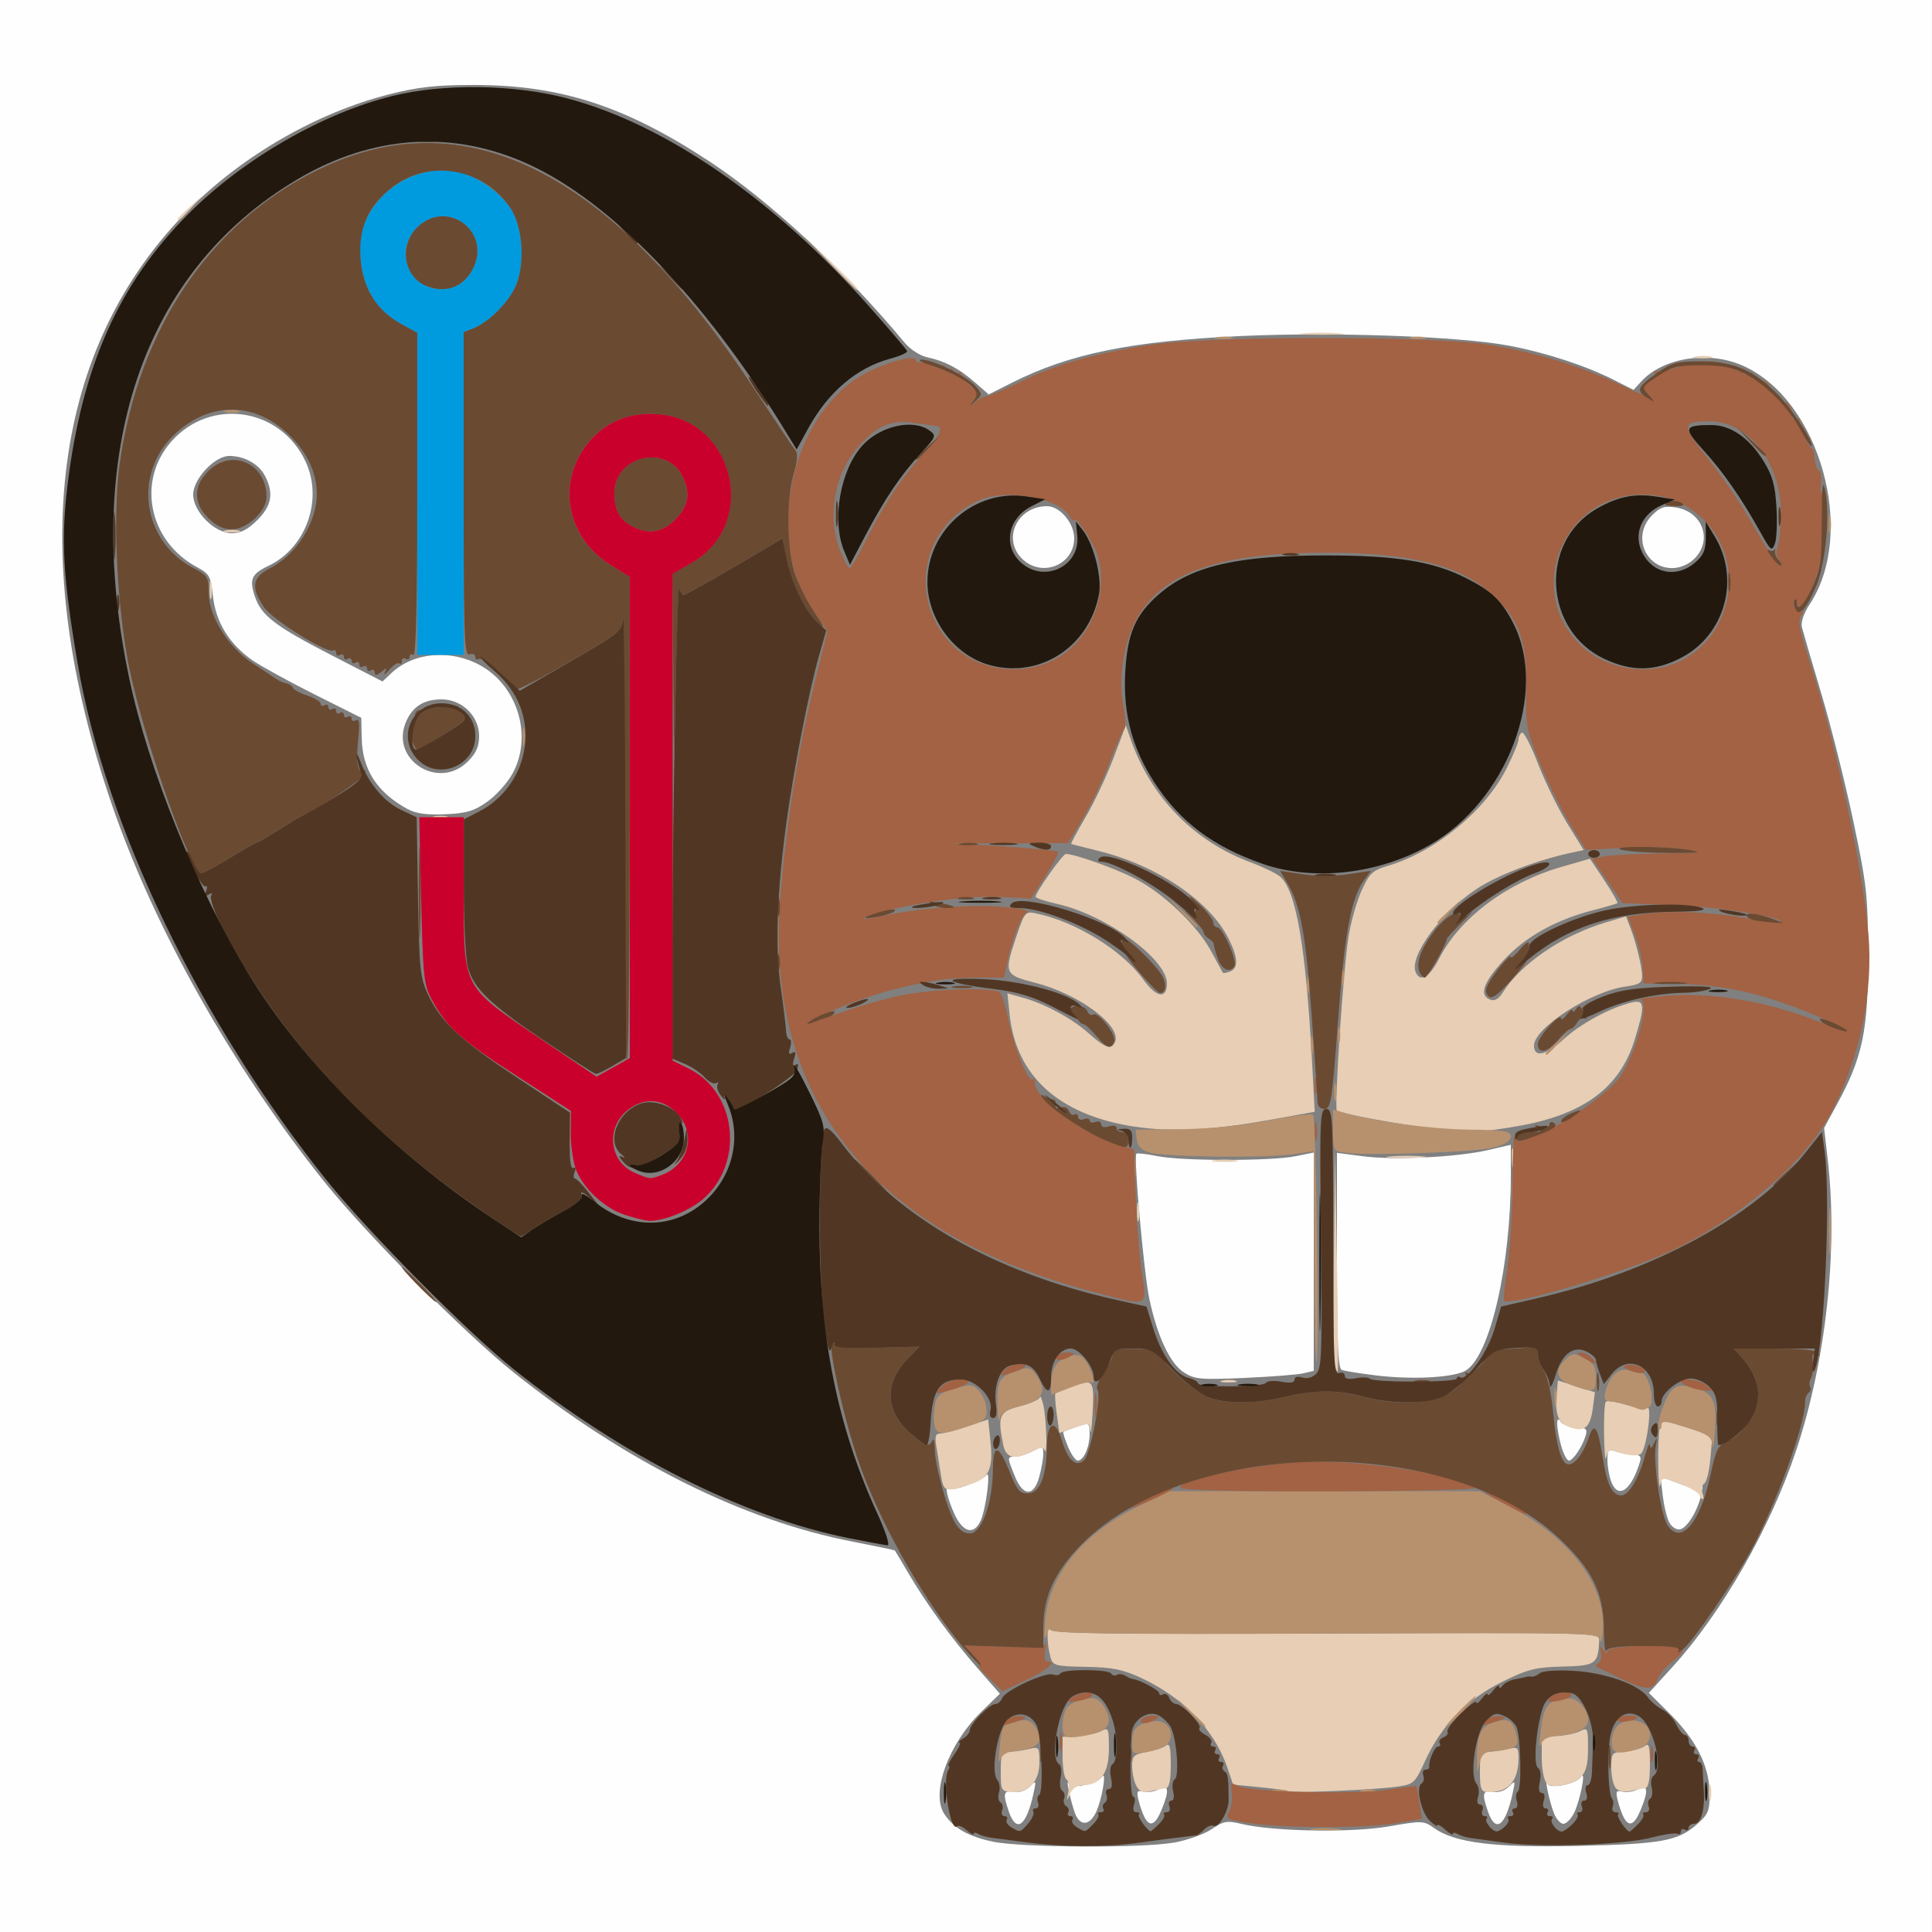
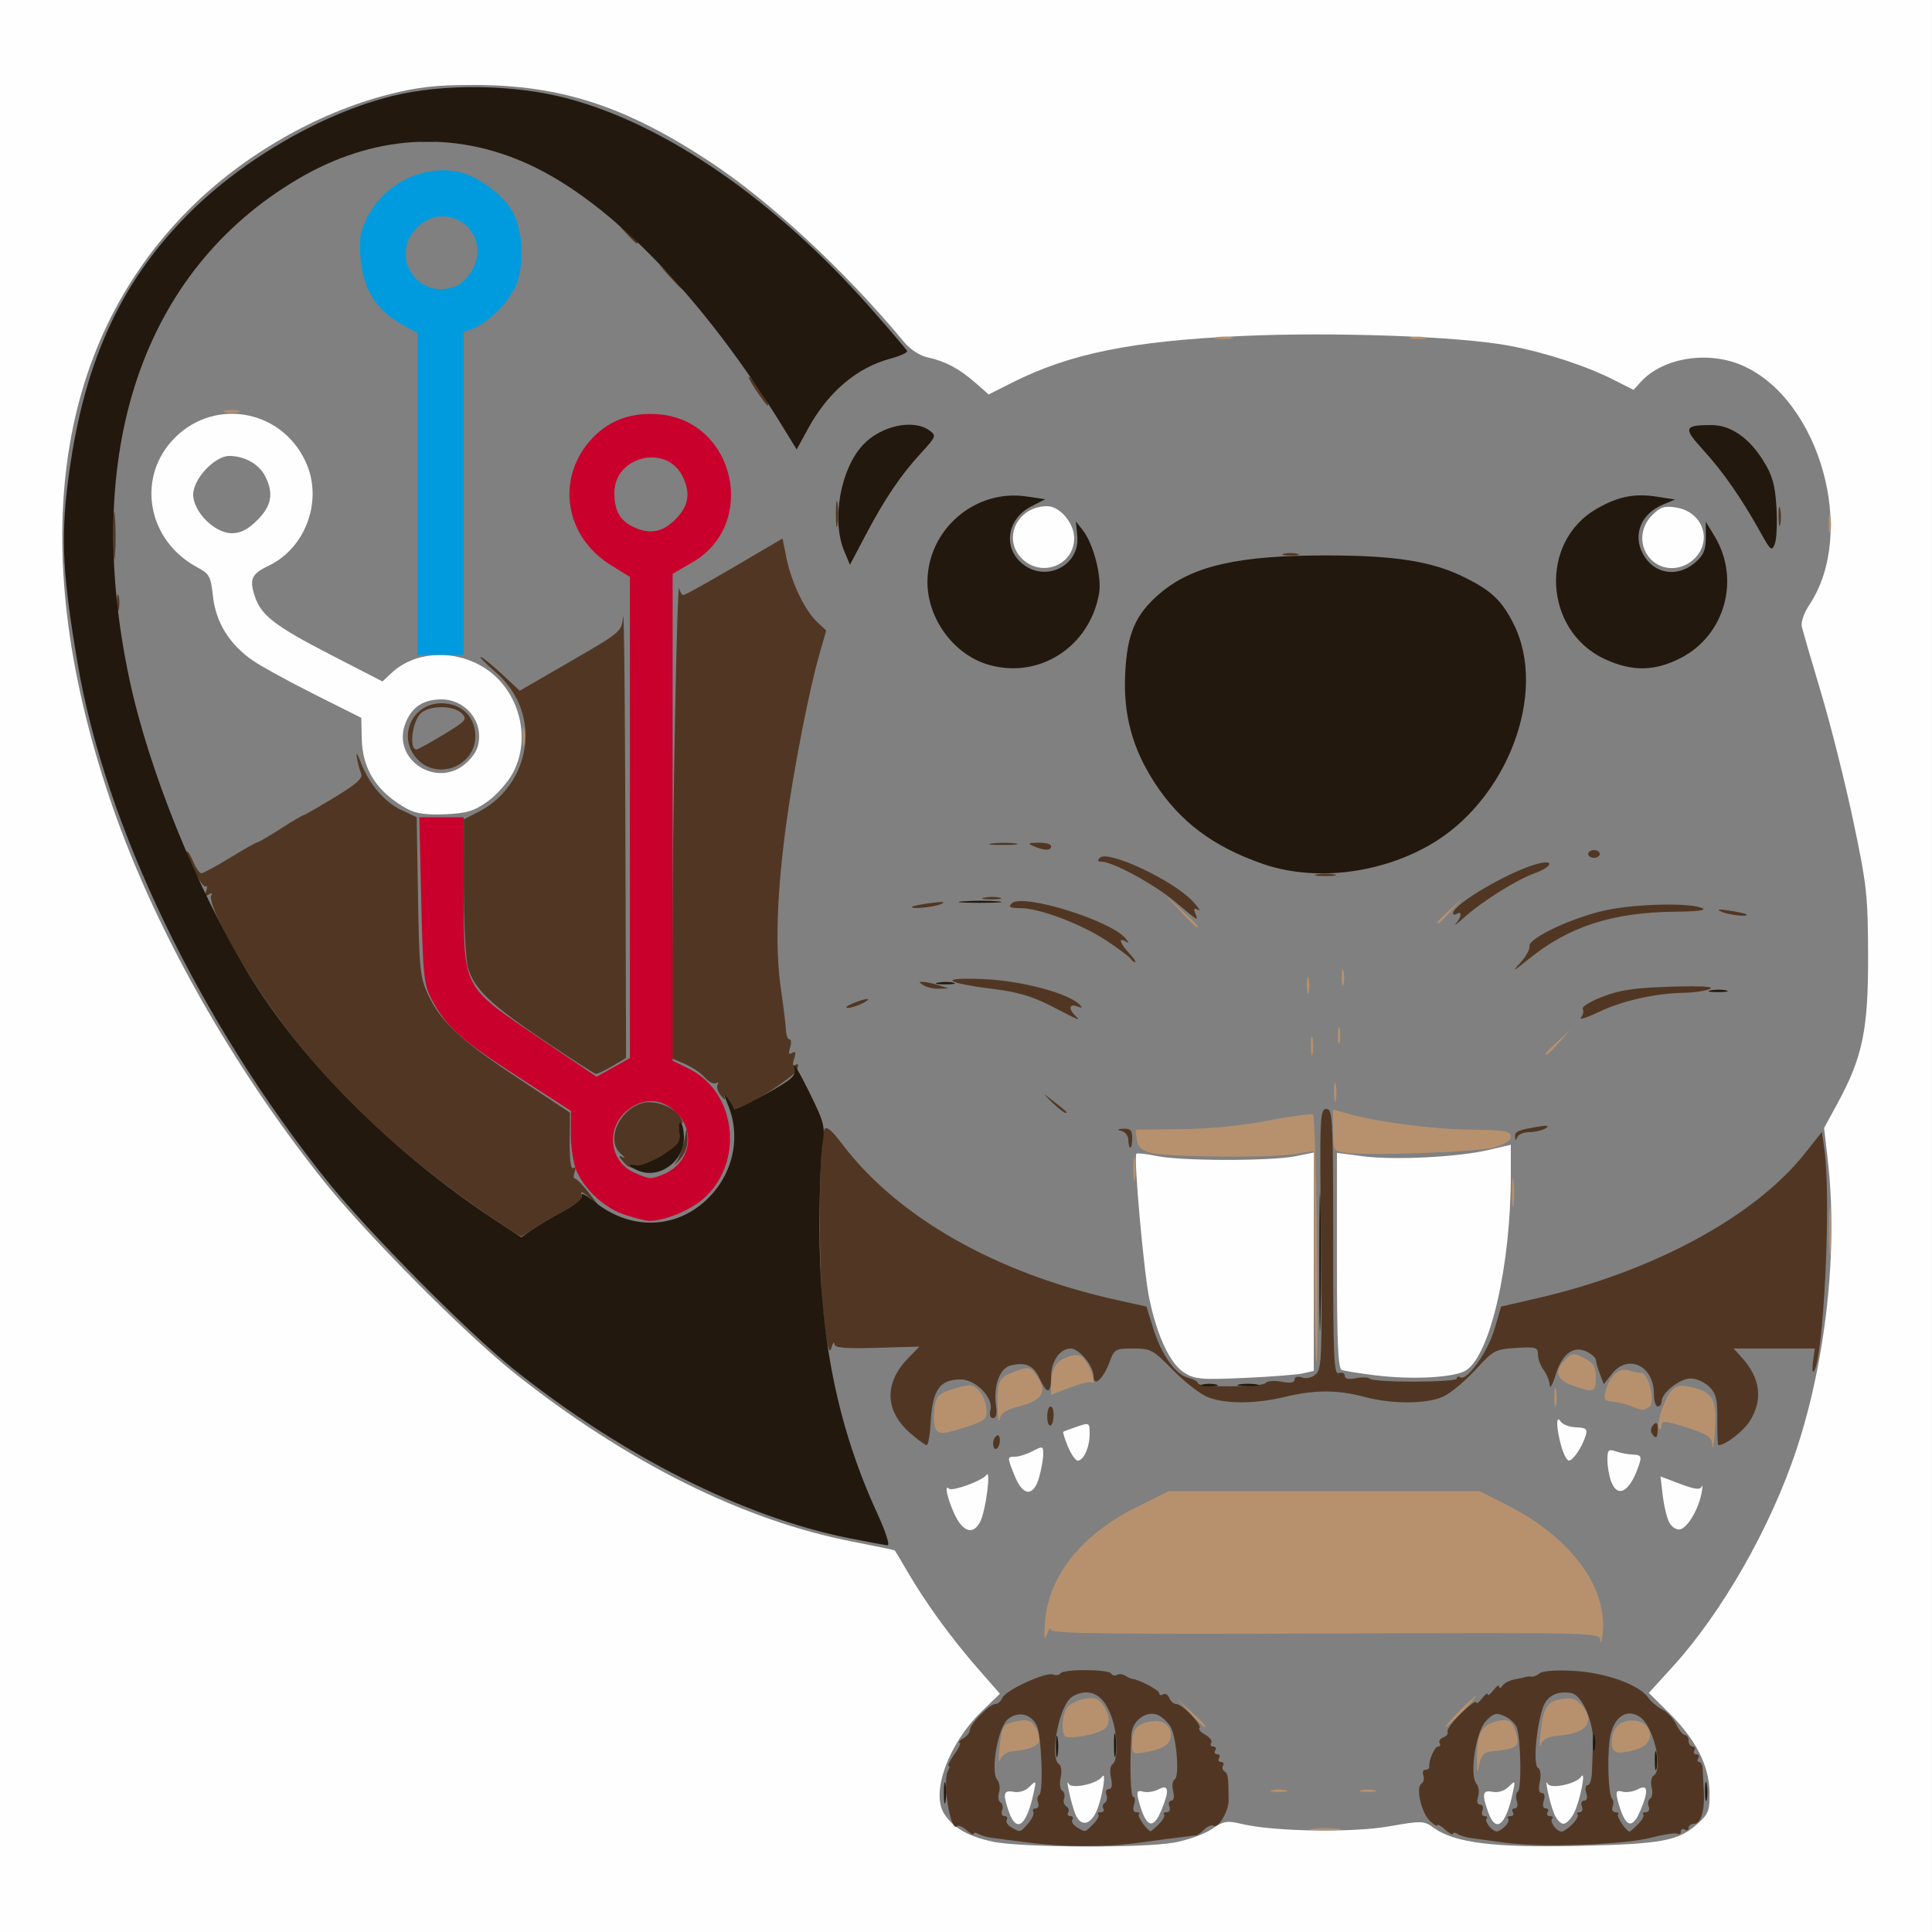
<svg xmlns="http://www.w3.org/2000/svg" xmlns:ns1="http://sodipodi.sourceforge.net/DTD/sodipodi-0.dtd" xmlns:ns2="http://www.inkscape.org/namespaces/inkscape" xmlns:ns3="http://www.openswatchbook.org/uri/2009/osb" version="1.1" id="svg372" width="119.108" height="119.108" viewBox="0 0 119.108 119.108" ns1:docname="2024-CZ-06_Cíl.svg" ns2:version="1.3.2 (091e20e, 2023-11-25, custom)">
  <rect x="0" y="0" width="119.108" height="119.108" fill="#808080" stroke="none" />
  <defs id="defs376">
    <linearGradient id="linearGradient1211" ns3:paint="solid">
      <stop style="stop-color:#000000;stop-opacity:1;" offset="0" id="stop1209" />
    </linearGradient>
  </defs>
  <ns1:namedview pagecolor="#ffffff" bordercolor="#666666" borderopacity="1" objecttolerance="10" gridtolerance="10" guidetolerance="10" ns2:pageopacity="0" ns2:pageshadow="2" ns2:window-width="1920" ns2:window-height="1001" id="namedview374" showgrid="false" ns2:zoom="0.5029329" ns2:cx="408.60322" ns2:cy="72.574294" ns2:window-x="2091" ns2:window-y="-9" ns2:window-maximized="1" ns2:current-layer="g3865" ns2:showpageshadow="2" ns2:pagecheckerboard="0" ns2:deskcolor="#d1d1d1" />
  <g ns2:groupmode="layer" ns2:label="Image" id="g380" transform="translate(-658.288,-550.946)">
    <g id="g3865" transform="translate(-1239.505,101.599)">
      <g id="g1" transform="translate(227.709,315.806)">
        <path style="fill:#fefefe" d="m 1670.083,193.095 v -59.554 h 59.554 59.554 v 59.554 59.554 h -59.554 -59.554 z m 72.343,54.05 c 0.832,-0.145 1.89,-0.52 2.351,-0.833 0.745,-0.506 0.951,-0.543 1.842,-0.328 1.957,0.472 6.805,0.554 9.085,0.155 2.057,-0.36 2.148,-0.357 2.792,0.102 1.286,0.916 3.709,1.215 8.898,1.099 5.159,-0.116 6.156,-0.3 7.338,-1.357 0.682,-0.61 0.76,-0.813 0.744,-1.951 -0.023,-1.642 -0.846,-3.255 -2.494,-4.887 l -1.247,-1.235 1.477,-1.624 c 3.041,-3.342 6.036,-8.594 7.616,-13.356 1.834,-5.529 2.574,-12.35 1.939,-17.875 l -0.227,-1.974 0.806,-1.48 c 1.566,-2.876 1.916,-4.547 1.906,-9.103 -0.01,-3.753 -0.075,-4.362 -0.908,-8.318 -0.494,-2.347 -1.382,-5.885 -1.971,-7.861 -0.59,-1.976 -1.129,-3.822 -1.199,-4.101 -0.079,-0.315 0.104,-0.858 0.481,-1.429 2.905,-4.41 0.64,-12.545 -4.089,-14.688 -2.131,-0.965 -4.962,-0.524 -6.328,0.986 l -0.445,0.492 -1.223,-0.62 c -1.718,-0.871 -4.175,-1.674 -6.437,-2.104 -3.032,-0.577 -10.834,-0.86 -16.502,-0.6 -6.808,0.312 -10.609,1.088 -14.186,2.893 l -1.409,0.711 -0.822,-0.721 c -0.992,-0.871 -1.853,-1.329 -2.938,-1.563 -0.472,-0.102 -1.071,-0.486 -1.429,-0.918 -3.67,-4.422 -8.278,-8.7 -12.029,-11.167 -5.201,-3.421 -9.182,-4.711 -14.538,-4.711 -2.32,0 -3.408,0.121 -5.215,0.579 -4.412,1.119 -8.976,3.739 -12.295,7.058 -8.466,8.466 -10.123,21.261 -4.767,36.795 2.616,7.585 7.356,16.005 13.008,23.102 2.583,3.244 8.729,9.439 11.762,11.856 6.908,5.505 14.144,9.114 20.879,10.414 1.403,0.271 2.573,0.516 2.599,0.545 0.026,0.029 0.392,0.643 0.813,1.363 1.102,1.887 2.676,4.052 4.273,5.878 l 1.39,1.59 -1.141,1.111 c -2.033,1.981 -3.133,5.009 -2.288,6.3 0.569,0.868 1.464,1.381 2.981,1.707 1.703,0.367 9.162,0.409 11.146,0.064 z m -10.145,-1.916 c -0.389,-1.115 -0.334,-1.341 0.296,-1.221 0.335,0.064 0.727,-0.062 0.982,-0.317 0.406,-0.406 0.417,-0.39 0.245,0.396 -0.443,2.037 -1.053,2.494 -1.524,1.142 z m 4.079,0.106 c -0.259,-0.683 -0.607,-2.312 -0.39,-1.825 0.154,0.346 1.746,0.012 2.057,-0.432 0.305,-0.435 -0.01,1.421 -0.371,2.183 -0.399,0.843 -0.992,0.877 -1.296,0.073 z m 4.276,0.227 c -0.117,-0.229 -0.282,-0.702 -0.365,-1.049 -0.128,-0.537 -0.083,-0.615 0.3,-0.515 0.248,0.065 0.676,-0.003 0.952,-0.15 0.621,-0.332 0.67,0.075 0.156,1.305 -0.381,0.912 -0.718,1.044 -1.043,0.409 z m 21.183,-0.333 c -0.389,-1.115 -0.334,-1.341 0.296,-1.221 0.335,0.064 0.727,-0.062 0.982,-0.317 0.406,-0.406 0.417,-0.39 0.245,0.396 -0.443,2.037 -1.053,2.494 -1.524,1.142 z m 4.064,0.095 c -0.273,-0.691 -0.61,-2.277 -0.385,-1.814 0.168,0.346 1.76,0.012 2.059,-0.432 0.33,-0.49 -0.058,1.492 -0.439,2.246 -0.182,0.36 -0.477,0.655 -0.654,0.655 -0.177,0 -0.439,-0.295 -0.581,-0.655 z m 4.292,0.238 c -0.117,-0.229 -0.282,-0.702 -0.365,-1.049 -0.128,-0.537 -0.083,-0.615 0.3,-0.515 0.248,0.065 0.676,-0.003 0.952,-0.15 0.621,-0.332 0.669,0.075 0.156,1.305 -0.381,0.912 -0.718,1.044 -1.043,0.409 z m -41.259,-18.7 c -0.44,-0.969 -0.626,-1.843 -0.329,-1.547 0.194,0.194 2.055,-0.485 2.31,-0.842 0.29,-0.408 -0.024,2.091 -0.354,2.816 -0.418,0.916 -1.097,0.738 -1.626,-0.426 z m 44.081,0.544 c -0.146,-0.274 -0.329,-1.026 -0.405,-1.671 l -0.139,-1.173 1.206,0.458 c 0.903,0.343 1.238,0.385 1.333,0.168 0.07,-0.16 0.065,0.031 -0.011,0.424 -0.194,1.002 -0.869,2.128 -1.329,2.217 -0.213,0.041 -0.508,-0.149 -0.654,-0.423 z m -40.356,-2.871 c -0.475,-1.186 -0.475,-1.186 0.034,-1.188 0.229,-8.1e-4 0.712,-0.155 1.072,-0.343 0.619,-0.323 0.655,-0.313 0.654,0.18 -8e-4,0.287 -0.113,0.924 -0.249,1.415 -0.342,1.233 -1.002,1.205 -1.51,-0.064 z m 36.773,0.347 c -0.128,-0.336 -0.232,-0.933 -0.232,-1.326 0,-0.637 0.059,-0.695 0.536,-0.532 0.295,0.101 0.776,0.188 1.069,0.195 0.421,0.009 0.502,0.112 0.387,0.488 -0.536,1.744 -1.339,2.28 -1.76,1.176 z m -33.49,-2.154 c -0.198,-0.473 -0.326,-0.886 -0.286,-0.917 0.04,-0.032 0.422,-0.176 0.848,-0.319 0.76,-0.256 0.774,-0.248 0.774,0.457 0,0.81 -0.372,1.639 -0.735,1.639 -0.133,0 -0.404,-0.387 -0.601,-0.86 z m 30.411,-0.034 c -0.315,-1.134 -0.334,-1.99 -0.034,-1.515 0.115,0.182 0.541,0.343 0.946,0.357 0.619,0.022 0.714,0.102 0.596,0.503 -0.203,0.687 -0.78,1.548 -1.038,1.548 -0.122,0 -0.333,-0.402 -0.47,-0.893 z m -23.256,-4.539 c -0.859,-0.545 -1.65,-2.226 -2.138,-4.539 -0.339,-1.605 -0.979,-8.769 -0.8,-8.948 0.054,-0.054 0.634,0.013 1.289,0.147 1.496,0.308 7.011,0.312 8.516,0.007 l 1.132,-0.229 v 6.731 6.731 l -0.655,0.152 c -0.36,0.083 -1.995,0.211 -3.633,0.283 -2.679,0.119 -3.051,0.085 -3.71,-0.333 z m 11.809,0.177 c -0.983,-0.121 -1.921,-0.271 -2.084,-0.334 -0.228,-0.087 -0.298,-1.659 -0.298,-6.748 v -6.635 l 1.608,0.21 c 1.926,0.252 5.844,0.055 7.742,-0.389 l 1.37,-0.32 v 1.884 c 0,5.54 -1.259,11.041 -2.75,12.018 -0.687,0.45 -3.294,0.597 -5.588,0.314 z m -59.673,-34.909 c -1.869,-1.018 -2.786,-2.423 -2.829,-4.337 l -0.029,-1.291 -2.859,-1.433 c -1.572,-0.788 -3.293,-1.731 -3.824,-2.096 -1.435,-0.985 -2.285,-2.354 -2.46,-3.959 -0.135,-1.24 -0.216,-1.389 -0.981,-1.798 -2.97,-1.592 -3.735,-5.3 -1.597,-7.736 2.417,-2.752 6.744,-2.108 8.292,1.235 1.089,2.351 0.024,5.319 -2.304,6.423 -1.03,0.489 -1.179,0.822 -0.834,1.865 0.393,1.19 1.228,1.833 4.719,3.632 l 3.155,1.625 0.544,-0.512 c 1.387,-1.303 3.684,-1.494 5.524,-0.459 2.271,1.278 3.186,4.336 1.976,6.601 -0.315,0.59 -1.025,1.39 -1.577,1.779 -0.83,0.585 -1.281,0.72 -2.602,0.778 -1.137,0.05 -1.804,-0.042 -2.312,-0.319 z m 3.711,-2.935 c 0.515,-0.516 0.696,-0.922 0.696,-1.567 0,-1.234 -1.051,-2.263 -2.311,-2.263 -1.107,0 -1.81,0.45 -2.209,1.415 -0.963,2.324 2.027,4.211 3.824,2.415 z m -12.977,-14.883 c 0.891,-0.891 1.024,-1.659 0.47,-2.729 -0.376,-0.728 -1.268,-1.226 -2.197,-1.226 -0.903,0 -2.228,1.417 -2.228,2.382 0,1.059 1.323,2.382 2.382,2.382 0.549,0 0.989,-0.226 1.572,-0.81 z m 47.132,2.369 c -1.23,-1.23 -0.267,-3.227 1.554,-3.227 0.789,0 1.672,1.042 1.672,1.972 0,1.674 -2.021,2.46 -3.227,1.254 z m 38.763,0.033 c -0.722,-0.768 -0.681,-1.927 0.095,-2.704 0.51,-0.51 0.759,-0.589 1.483,-0.472 1.628,0.264 2.258,2.015 1.131,3.142 -0.774,0.774 -1.999,0.789 -2.709,0.033 z" id="path8" />
-         <path style="fill:#e7ceb4" d="m 1775.43,244.073 c 0,-0.459 0.049,-0.646 0.109,-0.417 0.06,0.229 0.06,0.604 0,0.834 -0.06,0.229 -0.109,0.042 -0.109,-0.417 z m -39.485,-0.045 c 0.069,-0.352 0.018,-0.707 -0.114,-0.788 -0.132,-0.081 -0.239,-0.704 -0.238,-1.384 v -1.237 l 0.958,-0.055 c 0.527,-0.03 1.169,-0.168 1.428,-0.306 0.442,-0.237 0.47,-0.172 0.47,1.099 0,1.5 -0.526,2.24 -1.593,2.24 -0.359,0 -0.653,0.196 -0.803,0.536 -0.219,0.497 -0.227,0.489 -0.111,-0.105 z m -4.164,-1.256 c 10e-5,-1.114 0.043,-1.202 0.599,-1.235 0.329,-0.019 0.865,-0.101 1.191,-0.183 0.56,-0.14 0.592,-0.094 0.592,0.84 0,1.186 -0.672,1.908 -1.705,1.829 -0.648,-0.049 -0.677,-0.104 -0.677,-1.252 z m 8.358,0.864 c -0.143,-0.266 -0.259,-0.808 -0.259,-1.204 0,-0.644 0.094,-0.736 0.893,-0.88 0.491,-0.088 1.027,-0.267 1.191,-0.397 0.231,-0.184 0.298,0.08 0.298,1.182 0,0.96 -0.096,1.429 -0.298,1.449 -0.164,0.017 -0.583,0.099 -0.932,0.183 -0.489,0.118 -0.693,0.042 -0.893,-0.332 z m 9.388,0.335 c -0.131,-0.055 -0.954,-0.169 -1.83,-0.254 l -1.591,-0.154 -0.356,-1.046 c -0.788,-2.313 -2.71,-4.317 -5.291,-5.52 -1.158,-0.539 -1.777,-0.665 -3.435,-0.696 -1.906,-0.035 -2.031,-0.07 -2.18,-0.599 -0.232,-0.826 -0.237,-2.052 -0.01,-1.69 0.151,0.239 3.668,0.288 17.029,0.238 16.707,-0.062 16.838,-0.059 16.814,0.414 -0.074,1.477 -0.198,1.567 -2.255,1.62 -1.686,0.044 -2.143,0.16 -3.733,0.946 -2.162,1.068 -3.752,2.696 -4.733,4.845 -0.636,1.393 -0.709,1.462 -1.69,1.608 -1.34,0.199 -6.435,0.417 -6.742,0.288 z m 11.792,-1.188 c 2e-4,-1.125 0.043,-1.213 0.599,-1.245 0.329,-0.019 0.865,-0.101 1.191,-0.183 0.531,-0.133 0.592,-0.076 0.592,0.559 0,1.474 -0.661,2.182 -1.965,2.105 -0.339,-0.02 -0.417,-0.25 -0.417,-1.235 z m 8.397,1.019 c -0.164,-0.165 -0.298,-0.735 -0.297,-1.265 5e-4,-0.94 0.023,-0.966 0.872,-1.027 0.479,-0.034 1.015,-0.181 1.191,-0.327 0.26,-0.216 0.319,-0.003 0.319,1.154 0,0.96 -0.096,1.429 -0.298,1.449 -0.164,0.017 -0.566,0.095 -0.893,0.174 -0.346,0.083 -0.72,0.018 -0.893,-0.157 z m -4.296,-0.351 c -0.16,-0.171 -0.289,-0.878 -0.289,-1.571 v -1.261 l 0.958,-0.055 c 0.527,-0.03 1.169,-0.168 1.428,-0.306 0.442,-0.237 0.47,-0.172 0.47,1.084 0,1.513 -0.31,1.975 -1.507,2.245 -0.522,0.118 -0.865,0.074 -1.062,-0.136 z m 9.428,-17.748 c -0.049,-0.146 -0.588,-0.455 -1.198,-0.687 -1.102,-0.418 -1.11,-0.418 -1.209,0.087 -0.055,0.279 -0.113,-0.296 -0.129,-1.279 -0.016,-0.983 0.03,-2.005 0.102,-2.273 l 0.131,-0.486 1.554,0.486 1.554,0.486 -0.12,1.403 c -0.066,0.772 -0.239,1.477 -0.386,1.567 -0.146,0.09 -0.197,0.343 -0.113,0.562 0.084,0.219 0.097,0.398 0.028,0.398 -0.069,0 -0.165,-0.119 -0.213,-0.266 z m -46.758,-1.24 c -0.084,-0.547 -0.211,-1.344 -0.283,-1.769 -0.097,-0.578 -0.042,-0.774 0.217,-0.774 0.191,0 0.94,-0.196 1.664,-0.435 l 1.318,-0.435 0.146,1.395 c 0.171,1.636 -0.097,2.22 -1.181,2.578 -1.637,0.54 -1.715,0.517 -1.881,-0.561 z m 40.884,-2.444 c -0.018,-1.059 0.031,-1.989 0.108,-2.066 0.077,-0.077 0.632,0.007 1.232,0.187 0.6,0.181 1.194,0.265 1.32,0.187 0.334,-0.206 -0.058,2.624 -0.394,2.846 -0.262,0.173 -0.889,0.098 -1.662,-0.198 -0.245,-0.094 -0.394,0.039 -0.466,0.416 -0.058,0.305 -0.12,-0.312 -0.138,-1.371 z m -37.045,0.586 c -0.359,-1.795 -0.249,-2.044 1.042,-2.375 0.655,-0.168 1.204,-0.419 1.219,-0.558 0.015,-0.139 0.11,0.069 0.21,0.462 0.196,0.772 0.274,3.276 0.087,2.82 -0.083,-0.203 -0.284,-0.188 -0.755,0.058 -1.08,0.563 -1.635,0.438 -1.804,-0.406 z m 5.376,-0.853 c -0.044,-0.507 -0.08,-0.514 -0.979,-0.196 l -0.933,0.329 -0.164,-1.189 c -0.09,-0.654 -0.126,-1.215 -0.079,-1.248 0.046,-0.032 0.545,-0.234 1.109,-0.447 1.241,-0.47 1.297,-0.386 1.177,1.753 -0.047,0.838 -0.106,1.287 -0.131,0.998 z m 29.493,-0.247 c -0.625,-0.243 -0.839,-0.76 -0.754,-1.825 l 0.082,-1.037 1.142,0.365 1.142,0.365 -0.127,0.976 c -0.161,1.233 -0.536,1.526 -1.485,1.157 z m -21.38,-2.846 c 0.229,-0.06 0.605,-0.06 0.834,0 0.229,0.06 0.042,0.109 -0.417,0.109 -0.459,0 -0.646,-0.049 -0.417,-0.109 z m 6.956,-0.852 c -0.063,-0.166 -0.087,-3.248 -0.052,-6.849 l 0.064,-6.548 0.119,6.849 c 0.065,3.767 0.089,6.849 0.052,6.849 -0.037,-8e-5 -0.119,-0.136 -0.183,-0.301 z m -12.197,-9.585 c 0,-0.524 0.051,-0.71 0.108,-0.414 0.057,0.296 0.055,0.725 0,0.953 -0.06,0.228 -0.106,-0.015 -0.104,-0.539 z m 23.107,-3.335 c 0,-0.524 0.051,-0.71 0.108,-0.414 0.057,0.296 0.055,0.725 0,0.953 -0.06,0.228 -0.106,-0.015 -0.104,-0.539 z m -18.343,0.187 c 0.36,-0.055 0.95,-0.055 1.31,0 0.36,0.055 0.066,0.099 -0.655,0.099 -0.721,0 -1.015,-0.045 -0.655,-0.099 z m 10.839,-0.242 c 0.557,-0.05 1.468,-0.05 2.025,0 0.557,0.05 0.101,0.091 -1.012,0.091 -1.114,0 -1.569,-0.041 -1.012,-0.091 z m -15.79,-1.838 c -4.625,-0.719 -7.272,-3.112 -7.666,-6.929 l -0.132,-1.282 0.926,0.255 c 1.387,0.382 3.094,1.308 4.119,2.234 0.988,0.893 1.393,1.016 1.596,0.487 0.383,-0.998 -2.252,-2.941 -4.92,-3.628 -1.921,-0.495 -1.947,-0.56 -1.15,-2.919 0.475,-1.408 0.545,-1.492 1.138,-1.373 2.464,0.493 5.364,2.274 6.676,4.101 0.796,1.108 1.447,1.21 1.447,0.227 0,-1.51 -3.759,-4.227 -6.785,-4.904 -0.723,-0.162 -1.314,-0.359 -1.314,-0.438 0,-0.268 1.679,-2.639 1.869,-2.639 0.532,0 2.946,0.854 4.191,1.482 1.791,0.904 3.911,2.916 4.777,4.533 0.368,0.688 0.692,1.28 0.718,1.315 0.027,0.036 0.225,-0.002 0.44,-0.085 0.528,-0.203 0.492,-0.873 -0.11,-2.055 -1.177,-2.306 -4.41,-4.485 -7.955,-5.362 -0.917,-0.227 -1.696,-0.426 -1.732,-0.443 -0.035,-0.017 0.368,-0.77 0.897,-1.674 0.529,-0.904 1.301,-2.542 1.717,-3.642 l 0.756,-1.999 0.282,0.815 c 1.247,3.603 3.889,6.322 7.414,7.633 0.762,0.283 1.575,0.676 1.806,0.871 1,0.848 1.597,4.311 1.982,11.501 l 0.161,3.006 -2.71,0.49 c -3.619,0.655 -6.124,0.779 -8.436,0.419 z m 18.316,0.1 c -1.61,-0.17 -5.509,-0.886 -5.8,-1.065 -0.183,-0.113 0.383,-8.646 0.71,-10.721 0.145,-0.917 0.51,-2.209 0.813,-2.87 0.483,-1.058 0.675,-1.239 1.597,-1.512 2.96,-0.874 6.035,-3.403 7.359,-6.052 0.394,-0.789 0.716,-1.571 0.716,-1.739 0,-0.168 0.093,-0.363 0.206,-0.433 0.114,-0.07 0.561,0.789 0.994,1.91 0.433,1.12 1.245,2.779 1.804,3.686 l 1.016,1.649 -0.641,0.136 c -2.221,0.472 -4.692,1.412 -5.992,2.28 -2.158,1.441 -4.112,4.102 -3.735,5.085 0.265,0.69 0.864,0.355 1.456,-0.815 1.261,-2.488 4.173,-4.674 7.511,-5.639 l 1.786,-0.516 0.885,1.332 c 0.487,0.733 0.851,1.366 0.811,1.406 -0.041,0.041 -0.707,0.235 -1.48,0.433 -2.328,0.594 -4.226,1.658 -5.556,3.113 -1.246,1.364 -1.507,2.139 -0.81,2.406 0.27,0.104 0.518,-0.034 0.763,-0.424 1.133,-1.8 3.7,-3.548 6.38,-4.343 l 1.23,-0.365 0.247,0.636 c 0.373,0.961 0.745,2.48 0.747,3.046 0,0.412 -0.18,0.529 -0.989,0.637 -2.155,0.289 -5.679,2.553 -5.679,3.648 0,0.759 0.743,0.604 1.808,-0.378 1.053,-0.97 2.864,-1.952 4.207,-2.28 0.821,-0.2 0.85,0.165 0.184,2.318 -0.913,2.956 -3.175,4.614 -7.243,5.311 -2.261,0.387 -2.665,0.396 -5.304,0.118 z m -61.484,-19.216 c 0.229,-0.06 0.604,-0.06 0.834,0 0.229,0.06 0.042,0.109 -0.417,0.109 -0.459,0 -0.646,-0.049 -0.417,-0.109 z m -13.816,-14.01 c 0,-0.524 0.051,-0.71 0.108,-0.414 0.057,0.296 0.055,0.725 0,0.953 -0.06,0.228 -0.106,-0.015 -0.104,-0.539 z m 0.952,-3.618 c 0.229,-0.06 0.604,-0.06 0.834,0 0.229,0.06 0.042,0.109 -0.417,0.109 -0.459,0 -0.646,-0.049 -0.417,-0.109 z m 90.644,-10.724 c 0.296,-0.057 0.725,-0.055 0.953,0.005 0.228,0.06 -0.015,0.106 -0.539,0.104 -0.524,-0.003 -0.71,-0.051 -0.414,-0.108 z m -24.182,-1.436 c 0.622,-0.049 1.641,-0.049 2.263,0 0.622,0.049 0.113,0.089 -1.131,0.089 -1.245,0 -1.754,-0.04 -1.131,-0.089 z m -29.247,-4.411 -1.661,-1.727 1.727,1.661 c 1.604,1.543 1.836,1.793 1.661,1.793 -0.036,0 -0.814,-0.777 -1.727,-1.727 z m -40.133,-2.635 c 0,-0.041 0.348,-0.389 0.774,-0.774 l 0.774,-0.7 -0.7,0.774 c -0.652,0.722 -0.849,0.884 -0.849,0.7 z" id="path7" />
        <path style="fill:#b7916e" d="m 1751.017,246.283 c 0.426,-0.053 1.123,-0.053 1.548,0 0.426,0.053 0.077,0.096 -0.774,0.096 -0.852,0 -1.2,-0.043 -0.774,-0.096 z m -2.501,-2.374 c 0.229,-0.06 0.605,-0.06 0.834,0 0.229,0.06 0.042,0.109 -0.417,0.109 -0.459,0 -0.646,-0.049 -0.417,-0.109 z m 5.479,0 c 0.229,-0.06 0.605,-0.06 0.834,0 0.229,0.06 0.042,0.109 -0.417,0.109 -0.459,0 -0.646,-0.049 -0.417,-0.109 z m 7.142,-1.861 c -0.013,-1.57 0.238,-2.108 1.096,-2.354 0.876,-0.251 1.122,-0.097 1.357,0.855 0.168,0.681 -0.053,0.818 -1.555,0.965 -0.45,0.044 -0.631,0.232 -0.743,0.773 -0.133,0.647 -0.148,0.624 -0.155,-0.238 z m -29.433,-0.715 c 0.172,-1.489 0.165,-1.478 1.075,-1.677 0.582,-0.128 0.826,-0.067 1.069,0.265 0.715,0.978 0.334,1.427 -1.352,1.592 -0.347,0.034 -0.665,0.257 -0.762,0.535 -0.092,0.262 -0.105,-0.06 -0.029,-0.715 z m 8.18,-0.287 c 0,-0.878 0.215,-1.154 1.032,-1.354 0.765,-0.187 1.347,0.161 1.347,0.807 0,0.563 -0.419,0.859 -1.489,1.052 -0.858,0.155 -0.893,0.135 -0.89,-0.505 z m 29.609,0.255 c -0.08,-0.21 -0.05,-0.652 0.069,-0.983 0.375,-1.05 2.24,-0.899 2.24,0.181 0,0.543 -0.41,0.851 -1.379,1.034 -0.593,0.112 -0.819,0.056 -0.929,-0.233 z m -4.438,-0.921 c 0.185,-1.603 0.402,-1.946 1.321,-2.096 0.593,-0.097 0.881,-0.011 1.198,0.356 0.894,1.036 0.365,1.762 -1.384,1.903 -0.683,0.055 -0.984,0.205 -1.105,0.552 -0.092,0.262 -0.105,-0.06 -0.029,-0.715 z m -29.301,0.201 c -0.268,-0.268 -0.182,-1.395 0.136,-1.794 0.164,-0.205 0.642,-0.437 1.064,-0.514 0.614,-0.113 0.839,-0.037 1.132,0.381 0.483,0.689 0.463,1.302 -0.051,1.567 -0.608,0.314 -2.092,0.548 -2.28,0.36 z m 7.687,-1.452 -0.821,-0.893 0.893,0.821 c 0.832,0.764 1.003,0.966 0.821,0.966 -0.04,0 -0.442,-0.402 -0.893,-0.893 z m 16.569,-0.06 c 0.512,-0.524 0.984,-0.953 1.05,-0.953 0.065,0 -0.3,0.429 -0.811,0.953 -0.512,0.524 -0.984,0.953 -1.05,0.953 -0.065,0 0.3,-0.429 0.811,-0.953 z m 8.733,-4.407 c -0.038,-0.472 -0.187,-0.476 -16.951,-0.414 -13.489,0.05 -16.918,0.002 -16.937,-0.238 -0.013,-0.166 -0.119,-0.033 -0.234,0.295 -0.154,0.436 -0.186,0.24 -0.117,-0.731 0.202,-2.86 2.244,-5.428 5.663,-7.122 l 1.978,-0.98 9.578,8.8e-4 9.578,8.8e-4 1.629,0.82 c 3.999,2.014 6.305,5.124 5.951,8.029 -0.054,0.448 -0.116,0.6 -0.137,0.338 z m 6.908,-12.03 c -0.041,-0.511 -0.267,-0.665 -1.591,-1.087 -1.299,-0.414 -1.543,-0.435 -1.543,-0.139 0,0.194 -0.061,0.292 -0.135,0.217 -0.232,-0.231 0.35,-1.994 0.789,-2.391 0.351,-0.318 0.58,-0.335 1.429,-0.108 1.152,0.308 1.354,0.802 1.192,2.912 -0.05,0.655 -0.113,0.922 -0.14,0.595 z m -47.96,-1.251 c -0.053,-0.295 -0.039,-0.846 0.032,-1.225 0.106,-0.573 0.308,-0.742 1.2,-1.005 0.966,-0.285 1.114,-0.274 1.498,0.108 0.234,0.234 0.448,0.738 0.476,1.121 0.047,0.637 -0.05,0.73 -1.14,1.097 -1.627,0.548 -1.952,0.533 -2.065,-0.096 z m 3.888,-1.132 c -0.033,-1.519 0.091,-1.785 0.997,-2.129 0.933,-0.355 1.051,-0.328 1.483,0.331 0.589,0.899 0.268,1.428 -1.074,1.772 -0.89,0.228 -1.199,0.427 -1.276,0.819 -0.055,0.285 -0.114,-0.072 -0.13,-0.793 z m 34.327,-0.596 c 0,-0.524 0.051,-0.71 0.108,-0.414 0.057,0.296 0.055,0.725 0,0.953 -0.06,0.228 -0.106,-0.015 -0.104,-0.539 z m 4.728,0.575 c -0.315,-0.126 -0.829,-0.25 -1.144,-0.276 -0.486,-0.04 -0.549,-0.138 -0.422,-0.649 0.231,-0.924 0.826,-1.469 1.404,-1.283 0.273,0.088 0.631,0.161 0.795,0.162 0.46,0.003 0.893,1.844 0.493,2.097 -0.379,0.24 -0.4,0.239 -1.126,-0.051 z m -35.753,-1.231 c 0.01,-1.02 0.27,-1.516 0.94,-1.769 0.759,-0.286 1.009,-0.186 1.403,0.563 0.28,0.532 0.38,1.213 0.143,0.976 -0.072,-0.072 -0.662,0.07 -1.31,0.317 l -1.179,0.448 z m 32.156,-0.038 c -0.997,-0.359 -1.161,-0.885 -0.487,-1.558 0.464,-0.464 0.54,-0.472 1.206,-0.128 0.582,0.301 0.711,0.517 0.711,1.195 0,0.91 -0.136,0.957 -1.429,0.491 z m -15.925,-7.592 -0.036,-6.857 -1.251,0.187 c -1.656,0.247 -7.967,0.174 -8.873,-0.103 -0.51,-0.156 -0.735,-0.389 -0.786,-0.813 l -0.071,-0.595 2.811,-0.032 c 1.761,-0.02 3.777,-0.22 5.397,-0.535 1.423,-0.277 2.654,-0.437 2.735,-0.355 0.175,0.175 0.374,14.2 0.217,15.244 -0.059,0.393 -0.124,-2.371 -0.143,-6.142 z m 31.734,-1.957 c 7e-4,-1.31 0.041,-1.816 0.089,-1.124 0.048,0.692 0.048,1.764 0,2.382 -0.049,0.618 -0.088,0.052 -0.088,-1.259 z m -19.547,-2.382 c 0,-0.786 0.046,-1.079 0.099,-0.651 0.053,0.428 0.052,1.071 0,1.429 -0.054,0.358 -0.098,0.008 -0.096,-0.778 z m -23.351,-1.429 c 0,-0.655 0.048,-0.895 0.103,-0.533 0.055,0.362 0.053,0.898 0,1.191 -0.057,0.293 -0.101,-0.003 -0.1,-0.658 z m 13.093,-0.991 c -0.763,-0.109 -0.774,-0.129 -0.774,-1.389 v -1.278 l 0.774,0.223 c 1.837,0.53 5.25,0.986 7.623,1.018 2.193,0.03 2.561,0.091 2.561,0.423 10e-5,0.253 -0.352,0.487 -1.012,0.672 -1.032,0.289 -7.765,0.533 -9.171,0.331 z m -0.714,-3.773 c 0,-0.524 0.051,-0.71 0.108,-0.414 0.057,0.296 0.055,0.725 0,0.953 -0.06,0.228 -0.106,-0.015 -0.104,-0.539 z m -1.429,-2.859 c 0,-0.524 0.051,-0.71 0.108,-0.414 0.057,0.296 0.055,0.725 0,0.953 -0.06,0.228 -0.106,-0.015 -0.104,-0.539 z m 14.471,0.521 c 0,-0.041 0.348,-0.389 0.774,-0.774 l 0.774,-0.7 -0.7,0.774 c -0.652,0.722 -0.849,0.884 -0.849,0.7 z m -12.808,-1.117 c 0,-0.459 0.049,-0.646 0.109,-0.417 0.06,0.229 0.06,0.604 0,0.834 -0.06,0.229 -0.109,0.042 -0.109,-0.417 z m -1.906,-3.097 c 0,-0.459 0.049,-0.646 0.109,-0.417 0.06,0.229 0.06,0.604 0,0.834 -0.06,0.229 -0.109,0.042 -0.109,-0.417 z m 2.144,-0.476 c 0,-0.459 0.049,-0.646 0.109,-0.417 0.06,0.229 0.06,0.604 0,0.834 -0.06,0.229 -0.109,0.042 -0.109,-0.417 z m -9.952,-4.109 -0.942,-1.012 1.012,0.942 c 0.942,0.876 1.122,1.083 0.942,1.083 -0.039,0 -0.494,-0.456 -1.012,-1.012 z m 15.853,0.7 c 0,-0.041 0.348,-0.389 0.774,-0.774 l 0.774,-0.7 -0.7,0.774 c -0.652,0.722 -0.849,0.884 -0.849,0.7 z m -56.397,-11.479 c 0,-0.524 0.051,-0.71 0.108,-0.414 0.057,0.296 0.055,0.725 0,0.953 -0.06,0.228 -0.106,-0.015 -0.104,-0.539 z m 80.517,-13.102 c 0,-0.524 0.051,-0.71 0.108,-0.414 0.057,0.296 0.055,0.725 0,0.953 -0.06,0.228 -0.106,-0.015 -0.104,-0.539 z m -98.86,-6.953 c 0.229,-0.06 0.604,-0.06 0.834,0 0.229,0.06 0.042,0.109 -0.417,0.109 -0.459,0 -0.646,-0.049 -0.417,-0.109 z m 61.105,-4.53 c 0.296,-0.057 0.725,-0.055 0.953,0.005 0.228,0.06 -0.015,0.106 -0.539,0.104 -0.524,-0.003 -0.711,-0.051 -0.414,-0.108 z m 12.027,0.004 c 0.229,-0.06 0.605,-0.06 0.834,0 0.229,0.06 0.042,0.109 -0.417,0.109 -0.459,0 -0.646,-0.049 -0.417,-0.109 z" id="path6" />
        <path style="fill:#009bde" d="m 1695.811,163.991 v -9.928 l -1.002,-0.554 c -1.52,-0.84 -2.36,-2.2 -2.495,-4.039 -0.093,-1.262 -0.018,-1.697 0.442,-2.586 1.039,-2.007 3.358,-3.171 5.511,-2.767 1.094,0.205 2.572,1.211 3.265,2.223 0.825,1.204 0.957,3.651 0.27,4.998 -0.521,1.021 -1.674,2.123 -2.583,2.469 l -0.549,0.209 v 9.951 9.951 h -1.429 -1.429 z m 2.479,-12.855 c 0.327,-0.149 0.771,-0.641 0.985,-1.092 1.088,-2.293 -1.688,-4.26 -3.482,-2.466 -1.806,1.806 0.168,4.62 2.497,3.559 z" id="path5" />
-         <path style="fill:#a26243" d="m 1747.089,245.928 c -1.393,-0.214 -1.47,-0.259 -1.228,-0.712 0.142,-0.266 0.214,-0.786 0.16,-1.156 -0.09,-0.616 -0.057,-0.65 0.394,-0.409 0.699,0.374 7.309,0.531 9.295,0.22 0.911,-0.142 1.673,-0.236 1.694,-0.208 0.021,0.028 0.105,0.491 0.188,1.029 l 0.149,0.978 -1.651,0.273 c -1.935,0.319 -6.873,0.311 -9.001,-0.016 z m 24.768,-4.237 c 0,-0.459 0.049,-0.646 0.109,-0.417 0.06,0.229 0.06,0.604 0,0.834 -0.06,0.229 -0.109,0.042 -0.109,-0.417 z m -36.442,-0.834 c 0,-0.524 0.052,-0.71 0.108,-0.414 0.057,0.296 0.055,0.725 0,0.953 -0.06,0.228 -0.106,-0.015 -0.104,-0.539 z m -3.348,-1.221 c 0.203,-0.203 0.623,-0.332 0.935,-0.288 0.477,0.068 0.419,0.126 -0.368,0.368 -0.843,0.26 -0.899,0.252 -0.567,-0.08 z m 29.539,0 c 0.203,-0.203 0.623,-0.332 0.935,-0.288 0.477,0.068 0.419,0.126 -0.368,0.368 -0.843,0.26 -0.899,0.252 -0.567,-0.08 z m -21.129,-0.089 c 0.081,-0.131 0.382,-0.237 0.669,-0.235 0.424,0.003 0.455,0.047 0.165,0.235 -0.469,0.303 -1.021,0.303 -0.834,0 z m 29.314,-0.021 c 0.074,-0.12 0.414,-0.217 0.756,-0.217 0.762,0 0.547,0.277 -0.285,0.368 -0.333,0.036 -0.544,-0.032 -0.47,-0.151 z m -33.593,-1.325 c 0.488,-0.357 1.404,-0.442 1.199,-0.111 -0.072,0.116 -0.47,0.261 -0.885,0.321 -0.681,0.1 -0.712,0.08 -0.315,-0.211 z m 29.446,-0.006 c 0.287,-0.346 1.502,-0.444 1.292,-0.104 -0.072,0.116 -0.451,0.258 -0.842,0.315 -0.57,0.084 -0.66,0.042 -0.45,-0.211 z m -34.577,-1.186 c -0.458,-0.437 -0.734,-0.795 -0.613,-0.796 0.121,-6.6e-4 -0.039,-0.277 -0.355,-0.614 l -0.576,-0.613 2.44,0.077 c 1.467,0.046 2.488,-0.018 2.56,-0.162 0.066,-0.131 0.064,0.057 -0.01,0.417 -0.075,0.394 -0.021,0.655 0.138,0.655 0.609,0 0.01,0.523 -1.327,1.154 l -1.43,0.676 z m 38.95,0.021 c -0.655,-0.315 -1.298,-0.629 -1.429,-0.696 -0.149,-0.076 -0.136,-0.171 0.034,-0.253 0.15,-0.072 0.221,-0.367 0.158,-0.655 -0.092,-0.423 -0.065,-0.456 0.141,-0.167 0.173,0.243 0.256,0.262 0.259,0.06 0,-0.345 4.415,-0.438 4.625,-0.097 0.068,0.11 -0.199,0.439 -0.593,0.731 -0.395,0.292 -0.817,0.791 -0.938,1.11 -0.272,0.715 -0.72,0.709 -2.257,-0.032 z m -7.266,-10.823 c -0.721,-0.381 -1.226,-0.697 -1.124,-0.703 0.253,-0.015 2.553,1.159 2.553,1.303 0,0.159 0.033,0.173 -1.429,-0.6 z m -23.107,0.324 c 0,-0.161 2.632,-1.344 2.743,-1.233 0.051,0.051 -0.546,0.374 -1.325,0.719 -0.78,0.345 -1.418,0.576 -1.418,0.514 z m 3.227,-1.259 c -0.269,-0.435 3.981,-1.364 7.254,-1.586 3.265,-0.221 9.302,0.643 10.949,1.568 0.211,0.118 -3.545,0.215 -8.846,0.229 -5.805,0.015 -9.266,-0.063 -9.357,-0.211 z m -5.303,-5.14 c 0,-0.655 0.048,-0.895 0.103,-0.533 0.055,0.362 0.053,0.898 0,1.191 -0.056,0.293 -0.101,-0.003 -0.1,-0.658 z m -9.467,-1.084 c 0.241,-0.267 0.729,-0.464 1.146,-0.464 0.918,0 0.588,0.347 -0.647,0.68 -0.902,0.244 -0.911,0.24 -0.499,-0.216 z m 46.144,0.005 c -0.295,-0.118 -0.536,-0.272 -0.536,-0.342 0,-0.27 1.123,-0.109 1.562,0.223 0.456,0.345 0.456,0.35 -0.014,0.342 -0.262,-0.004 -0.718,-0.104 -1.012,-0.223 z m -42.252,-1.03 c 0.179,-0.215 0.607,-0.388 0.951,-0.384 0.691,0.008 0.4,0.262 -0.682,0.594 -0.531,0.163 -0.56,0.141 -0.269,-0.209 z m 38.62,0.021 c -0.479,-0.198 -0.516,-0.266 -0.186,-0.345 0.47,-0.114 1.306,0.281 0.991,0.468 -0.115,0.068 -0.477,0.013 -0.805,-0.122 z m -2.859,-0.769 c -0.41,-0.234 -0.475,-0.343 -0.208,-0.349 0.213,-0.005 0.521,0.152 0.684,0.349 0.363,0.437 0.288,0.437 -0.476,0 z m -32.517,-0.119 c 0.081,-0.131 0.382,-0.237 0.669,-0.235 0.424,0.003 0.455,0.047 0.165,0.235 -0.469,0.303 -1.021,0.303 -0.834,0 z m 2.382,-3.932 c -13.825,-3.61 -20.507,-12.086 -19.407,-24.618 0.422,-4.812 1.113,-9.035 2.169,-13.267 l 0.716,-2.869 -0.847,-1.259 c -1.106,-1.644 -1.569,-3.27 -1.569,-5.51 0,-3.898 1.901,-7.59 4.688,-9.107 1.341,-0.73 3.173,-1.218 3.173,-0.845 0,0.132 0.265,0.19 0.588,0.128 0.36,-0.069 0.531,-0.019 0.439,0.129 -0.091,0.148 0.05,0.189 0.365,0.107 0.333,-0.087 0.458,-0.044 0.355,0.122 -0.101,0.164 -0.011,0.2 0.25,0.1 0.276,-0.106 0.353,-0.067 0.238,0.119 -0.118,0.191 -0.032,0.223 0.278,0.104 0.247,-0.095 0.379,-0.102 0.292,-0.016 -0.086,0.086 0.128,0.401 0.476,0.7 0.572,0.492 0.599,0.586 0.283,0.988 -0.327,0.415 -0.321,0.421 0.1,0.09 0.247,-0.195 0.569,-0.356 0.715,-0.359 0.146,-0.003 1.087,-0.404 2.091,-0.89 2.228,-1.08 4.478,-1.72 7.935,-2.259 3.689,-0.575 17.451,-0.581 20.969,-0.009 2.913,0.474 5.764,1.355 8.264,2.555 1.205,0.579 1.746,0.752 1.5,0.48 -0.356,-0.393 -0.348,-0.451 0.105,-0.768 0.27,-0.189 0.41,-0.423 0.313,-0.52 -0.097,-0.097 -0.07,-0.154 0.061,-0.125 0.388,0.084 1.787,-0.295 1.687,-0.458 -0.05,-0.082 0.531,-0.15 1.292,-0.15 0.794,0 1.266,0.084 1.108,0.197 -0.162,0.116 -0.01,0.155 0.372,0.094 0.404,-0.064 0.591,-0.011 0.497,0.141 -0.093,0.15 0.01,0.184 0.258,0.087 0.275,-0.106 0.353,-0.067 0.238,0.119 -0.115,0.186 -0.037,0.225 0.238,0.119 0.243,-0.093 0.35,-0.061 0.263,0.079 -0.08,0.13 -0.032,0.249 0.107,0.265 0.139,0.016 0.35,0.043 0.471,0.06 0.12,0.016 0.308,0.127 0.417,0.247 0.117,0.127 0.051,0.145 -0.159,0.042 -0.197,-0.096 -0.143,-0.003 0.119,0.207 0.262,0.21 0.673,0.62 0.914,0.911 0.241,0.291 0.357,0.368 0.26,0.172 -0.105,-0.21 -0.089,-0.276 0.039,-0.159 0.119,0.109 0.23,0.297 0.247,0.417 0.016,0.12 0.043,0.332 0.06,0.471 0.016,0.139 0.14,0.184 0.274,0.101 0.134,-0.083 0.216,-0.062 0.182,0.045 -0.083,0.26 0.543,1.745 0.735,1.745 0.082,9e-5 0.167,0.292 0.187,0.648 0.021,0.356 0.136,0.68 0.256,0.72 0.12,0.04 0.176,0.418 0.124,0.841 -0.054,0.441 -0.011,0.651 0.102,0.493 0.108,-0.152 0.196,0.664 0.196,1.823 0,1.154 -0.08,2.049 -0.179,1.989 -0.098,-0.06 -0.179,0.118 -0.179,0.396 0,0.646 -0.945,2.857 -1.22,2.857 -0.115,0 -0.209,-0.125 -0.209,-0.278 0,-0.153 -0.056,-0.222 -0.125,-0.153 -0.233,0.233 0.173,0.906 0.447,0.741 0.166,-0.099 0.154,-0.016 -0.03,0.21 -0.25,0.309 -0.158,0.822 0.531,2.964 1.573,4.887 3.243,12.636 3.589,16.645 0.317,3.673 -0.51,7.66 -2.296,11.068 -1.531,2.923 -5.294,6.235 -9.47,8.334 -2.613,1.314 -10.29,3.651 -10.687,3.253 -0.057,-0.057 0.03,-0.943 0.194,-1.969 0.163,-1.027 0.306,-3.398 0.317,-5.269 0.011,-1.871 0.074,-3.189 0.14,-2.929 0.117,0.467 0.137,0.466 1.442,-0.066 1.605,-0.654 4.329,-2.56 4.994,-3.494 1.03,-1.447 1.909,-4.638 1.33,-4.831 -0.143,-0.048 0.543,-0.153 1.526,-0.234 2.887,-0.239 6.266,0.332 9.51,1.607 2.299,0.903 2.013,0.551 -0.358,-0.442 -3.046,-1.275 -5.566,-1.857 -8.214,-1.897 l -2.277,-0.035 -0.056,-0.92 c -0.031,-0.506 -0.251,-1.433 -0.489,-2.059 l -0.432,-1.138 0.861,-0.142 c 1.512,-0.25 4.19,-0.159 6.341,0.217 1.149,0.2 2.135,0.318 2.192,0.261 0.291,-0.291 -3.776,-0.939 -6.553,-1.044 l -3.169,-0.121 -0.93,-1.37 -0.93,-1.37 0.735,-0.147 c 0.404,-0.081 1.981,-0.159 3.504,-0.175 2.571,-0.026 2.676,-0.044 1.459,-0.258 -0.721,-0.127 -2.386,-0.17 -3.7,-0.097 l -2.39,0.133 -0.983,-1.603 c -0.541,-0.881 -1.379,-2.567 -1.862,-3.746 -0.831,-2.027 -0.877,-2.276 -0.839,-4.565 0.049,-3.023 -0.437,-4.344 -2.174,-5.906 -1.95,-1.753 -5.035,-2.51 -10.204,-2.505 -6.401,0.006 -9.856,1.159 -11.503,3.836 -0.893,1.452 -1.294,3.751 -0.967,5.553 0.134,0.739 0.169,1.39 0.079,1.446 -0.091,0.056 -0.501,0.99 -0.912,2.074 -0.411,1.085 -1.158,2.653 -1.661,3.485 l -0.913,1.513 -3.555,0.005 -3.555,0.005 3.185,0.198 c 1.752,0.109 3.24,0.253 3.307,0.32 0.067,0.067 -0.28,0.744 -0.772,1.503 l -0.894,1.381 -1.765,-0.089 c -1.885,-0.095 -4.741,0.241 -7.179,0.846 -1.689,0.419 -1.888,0.694 -0.234,0.323 2.082,-0.466 5.329,-0.72 7.293,-0.569 1.286,0.099 1.861,0.224 1.627,0.355 -0.355,0.199 -0.928,1.701 -1.235,3.237 l -0.155,0.774 h -1.975 c -2.292,0 -5.506,0.737 -8.319,1.909 -1.013,0.422 -1.806,0.801 -1.764,0.843 0.042,0.042 0.948,-0.231 2.013,-0.608 1.065,-0.377 2.747,-0.853 3.737,-1.057 1.855,-0.383 5.552,-0.5 6.009,-0.19 0.142,0.096 0.384,0.818 0.539,1.604 0.341,1.732 1.23,3.958 1.512,3.783 0.113,-0.07 0.175,-0.024 0.139,0.101 -0.234,0.812 2.586,3.022 4.83,3.785 l 1.298,0.442 0.085,2.734 c 0.047,1.504 0.213,3.618 0.37,4.699 0.337,2.325 0.508,2.242 -2.837,1.369 z m -1.906,-39.4 c 1.916,-1.378 2.785,-4.268 1.912,-6.358 -0.374,-0.894 -1.312,-2.21 -1.324,-1.857 0,0.116 -0.122,0.013 -0.263,-0.229 -0.66,-1.135 -3.841,-1.727 -5.514,-1.026 -3.556,1.49 -4.508,5.972 -1.871,8.812 1.756,1.892 4.933,2.188 7.06,0.658 z m 38.115,0.397 c 3.304,-1.749 3.851,-6.5 1.023,-8.884 -1.11,-0.936 -2.125,-1.305 -3.576,-1.299 -4.718,0.02 -7.167,5.661 -3.944,9.084 1.613,1.713 4.436,2.191 6.497,1.099 z m -50.419,-7.245 c 1.07,-2.171 2.249,-3.97 3.463,-5.288 1.199,-1.302 1.445,-1.821 0.894,-1.89 -0.214,-0.027 -0.849,-0.115 -1.41,-0.196 -1.343,-0.193 -2.234,0.199 -3.364,1.483 -1.495,1.698 -1.945,4.355 -1.095,6.462 0.225,0.557 0.481,1.012 0.57,1.012 0.089,0 0.513,-0.712 0.942,-1.583 z m 56.319,1.053 c -0.14,-0.174 -0.161,-0.506 -0.051,-0.78 0.106,-0.262 0.197,-1.173 0.204,-2.025 0.023,-3.13 -1.989,-5.723 -4.433,-5.714 -1.702,0.007 -1.715,0.254 -0.117,2.24 0.802,0.997 1.908,2.588 2.457,3.536 1.358,2.344 1.967,3.262 2.084,3.144 0.054,-0.054 -0.01,-0.235 -0.144,-0.402 z m -71.058,40.423 c -1.248,-0.385 -2.53,-1.536 -3.042,-2.731 -0.196,-0.459 -0.355,-1.477 -0.352,-2.263 l 0.01,-1.429 -3.319,-2.144 c -3.471,-2.242 -4.365,-3.044 -5.256,-4.711 -0.497,-0.929 -0.546,-1.394 -0.657,-6.127 l -0.119,-5.122 h 1.369 1.369 l 7e-4,4.548 c 9e-4,6.06 -0.119,5.827 4.641,9.048 l 3.547,2.4 1.028,-0.574 1.028,-0.574 v -14.833 -14.833 l -1.187,-0.738 c -2.782,-1.729 -3.375,-5.199 -1.302,-7.621 1.072,-1.252 2.513,-1.814 4.277,-1.667 4.686,0.389 6.136,6.76 2.076,9.121 l -1.229,0.715 v 15.008 15.008 l 1.001,0.492 c 2.97,1.461 3.433,5.845 0.85,8.056 -0.843,0.721 -2.48,1.367 -3.348,1.321 -0.171,-0.009 -0.796,-0.166 -1.389,-0.349 z m 2.23,-2.479 c 1.689,-0.642 2.141,-2.594 0.89,-3.844 -0.902,-0.902 -2.072,-0.942 -3.069,-0.103 -1.309,1.101 -1.051,3.147 0.48,3.812 0.951,0.413 0.964,0.414 1.698,0.135 z m 0.932,-40.524 c 0.731,-0.792 0.826,-1.587 0.309,-2.586 -1.02,-1.973 -4.18,-1.175 -4.18,1.055 0,1.146 0.357,1.751 1.269,2.155 0.994,0.439 1.799,0.247 2.602,-0.623 z m 39.306,37.77 c 0,-0.524 0.052,-0.71 0.108,-0.414 0.057,0.296 0.055,0.725 0,0.953 -0.06,0.228 -0.106,-0.015 -0.104,-0.539 z m 0,-2.739 c 0,-0.459 0.049,-0.646 0.109,-0.417 0.06,0.229 0.06,0.604 0,0.834 -0.06,0.229 -0.109,0.042 -0.109,-0.417 z" id="path4" ns1:nodetypes="ssccssccssssssscccccssssssssssssssssssscssscsscsccsscsccccsccccsssccssssscssssssscccccssssssccssssssssssscsssssscsscssssscsssssssscssscscscscssccccssssscssccccscscsscscssscscssssccccsssssssccccsssscccssssccscccsccsscccssccsssssscsscssssssscccccsscscssssssscssscsscccccscccccsccssscccsscccccsssscccsscccsssssssssscccccssss" />
-         <path style="fill:#6b4a32" d="m 1769.249,241.81 c 0,-0.655 0.048,-0.895 0.103,-0.533 0.055,0.362 0.053,0.898 0,1.191 -0.056,0.293 -0.101,-0.003 -0.1,-0.658 z m -35.031,-0.119 c 0,-0.459 0.049,-0.646 0.109,-0.417 0.06,0.229 0.06,0.604 0,0.834 -0.06,0.229 -0.109,0.042 -0.109,-0.417 z m 5.479,0 c 0,-0.459 0.049,-0.646 0.109,-0.417 0.06,0.229 0.06,0.604 0,0.834 -0.06,0.229 -0.109,0.042 -0.109,-0.417 z m -10.248,-6.611 c -2.575,-3.079 -5.345,-8.073 -6.574,-11.851 -1.022,-3.14 -1.943,-7.737 -1.37,-6.833 0.149,0.236 0.829,0.295 2.726,0.238 l 2.527,-0.076 -0.698,0.719 c -1.491,1.536 -1.438,3.239 0.145,4.629 0.904,0.794 1.185,0.882 1.368,0.429 0.066,-0.164 0.129,0.08 0.139,0.541 0.025,1.118 0.8,3.866 1.309,4.643 0.274,0.418 0.579,0.598 0.929,0.548 0.684,-0.097 1.33,-1.946 1.344,-3.846 0.013,-1.715 0.336,-1.688 1.043,0.086 0.435,1.092 0.617,1.304 1.113,1.304 0.731,0 1.155,-1.053 1.176,-2.918 0.016,-1.526 0.517,-1.702 0.93,-0.326 0.364,1.214 0.883,1.666 1.363,1.186 0.415,-0.415 1.102,-4.046 0.821,-4.338 -0.107,-0.112 0.063,-0.582 0.377,-1.046 0.315,-0.464 0.572,-0.994 0.572,-1.18 0,-0.26 0.348,-0.325 1.539,-0.287 0.859,0.028 1.48,0.146 1.405,0.268 -0.191,0.309 1.962,2.312 2.914,2.71 1.021,0.427 2.926,0.419 4.742,-0.02 1.871,-0.452 3.178,-0.447 4.968,0.018 2.186,0.568 4.378,0.383 5.485,-0.461 0.482,-0.367 0.8,-0.781 0.711,-0.924 -0.088,-0.143 -0.052,-0.193 0.08,-0.111 0.297,0.184 1.363,-0.91 1.178,-1.21 -0.074,-0.12 0.523,-0.241 1.331,-0.27 0.806,-0.029 1.552,-0.106 1.658,-0.172 0.106,-0.066 0.193,0.131 0.193,0.438 0,0.306 0.17,0.799 0.377,1.094 0.222,0.317 0.458,1.404 0.575,2.65 0.193,2.058 0.513,3.112 0.946,3.112 0.384,0 0.918,-0.694 1.206,-1.568 0.367,-1.111 0.581,-0.832 0.899,1.17 0.265,1.672 0.579,2.304 1.143,2.304 0.449,0 1.078,-1.031 1.432,-2.346 0.164,-0.609 0.313,-0.947 0.331,-0.751 0.023,0.254 0.098,0.219 0.258,-0.119 0.191,-0.405 0.207,-0.382 0.105,0.151 -0.184,0.96 0.303,4.266 0.723,4.907 0.817,1.247 2.011,-0.131 2.638,-3.046 0.359,-1.671 0.473,-1.896 1.093,-2.153 0.915,-0.379 1.853,-1.79 1.853,-2.788 0,-0.885 -0.297,-1.572 -1.024,-2.371 l -0.488,-0.536 h 2.529 c 1.655,0 2.587,0.095 2.699,0.275 0.11,0.177 0.065,0.21 -0.126,0.092 -0.214,-0.132 -0.276,0.005 -0.224,0.499 0.039,0.375 -0.011,0.816 -0.112,0.98 -0.101,0.164 -0.122,0.397 -0.047,0.519 0.075,0.122 0.035,0.285 -0.09,0.362 -0.125,0.077 -0.224,0.326 -0.22,0.552 0.024,1.388 -1.88,6.57 -3.434,9.345 -1.052,1.878 -3.426,5.33 -4.031,5.861 -0.283,0.249 -0.437,0.318 -0.341,0.154 0.134,-0.23 -0.343,-0.298 -2.083,-0.298 -1.583,0 -2.293,0.089 -2.377,0.298 -0.066,0.164 -0.129,-0.458 -0.139,-1.383 -0.025,-2.226 -0.742,-3.664 -2.776,-5.566 -7.026,-6.572 -23.332,-6.205 -29.696,0.668 -1.479,1.598 -2.088,3.026 -2.088,4.893 l 5e-4,1.208 -2.44,-0.077 -2.44,-0.077 0.576,0.613 c 0.317,0.337 0.513,0.613 0.437,0.613 -0.076,0 -0.564,-0.509 -1.085,-1.132 z m 46.456,-14.114 c 0,-0.459 0.049,-0.646 0.109,-0.417 0.06,0.229 0.06,0.604 0,0.834 -0.06,0.229 -0.109,0.042 -0.109,-0.417 z m -7.38,-2.263 c 0,-0.524 0.052,-0.71 0.108,-0.414 0.057,0.296 0.055,0.725 0,0.953 -0.06,0.228 -0.106,-0.015 -0.104,-0.539 z m -11.197,-0.045 c 0.229,-0.06 0.605,-0.06 0.834,0 0.229,0.06 0.042,0.109 -0.417,0.109 -0.459,0 -0.646,-0.049 -0.417,-0.109 z m -61.519,-5.91 c -0.579,-0.59 -0.998,-1.072 -0.933,-1.072 0.065,0 0.593,0.482 1.171,1.072 0.579,0.59 0.999,1.072 0.933,1.072 -0.065,0 -0.593,-0.482 -1.171,-1.072 z m 27.871,-6.67 c -0.579,-0.59 -0.999,-1.072 -0.933,-1.072 0.065,0 0.593,0.482 1.171,1.072 0.579,0.59 0.998,1.072 0.933,1.072 -0.065,0 -0.593,-0.482 -1.171,-1.072 z m 55.743,0.521 c 0,-0.041 0.348,-0.389 0.774,-0.774 l 0.774,-0.7 -0.7,0.774 c -0.652,0.722 -0.849,0.884 -0.849,0.7 z m -41.092,-2.716 c -1.198,-0.483 -3.23,-1.803 -3.831,-2.487 -0.274,-0.312 -0.314,-0.434 -0.1,-0.305 0.197,0.119 0.465,0.222 0.596,0.23 0.131,0.008 0.207,0.157 0.169,0.331 -0.044,0.201 0.068,0.264 0.307,0.172 0.219,-0.084 0.432,0.003 0.511,0.208 0.074,0.194 0.231,0.293 0.348,0.22 0.117,-0.072 0.213,-0.007 0.213,0.146 0,0.153 0.161,0.216 0.357,0.141 0.197,-0.075 0.357,-0.037 0.357,0.086 0,0.123 0.161,0.162 0.357,0.086 0.197,-0.075 0.357,-0.011 0.357,0.143 0,0.171 0.185,0.221 0.476,0.129 0.273,-0.087 0.476,-0.043 0.476,0.103 0,0.14 0.161,0.254 0.357,0.254 0.199,0 0.357,0.212 0.357,0.476 0,0.564 -0.07,0.568 -1.31,0.068 z m 25.234,-0.281 c 0,-0.308 0.185,-0.376 0.842,-0.313 0.668,0.064 0.768,0.025 0.485,-0.189 -0.29,-0.218 -0.256,-0.241 0.179,-0.118 0.328,0.092 0.536,0.047 0.536,-0.118 0,-0.148 0.121,-0.194 0.269,-0.102 0.317,0.196 -0.056,0.439 -1.403,0.914 -0.815,0.288 -0.908,0.28 -0.908,-0.074 z m 2.756,-0.934 c 0,-0.113 0.268,-0.328 0.596,-0.477 0.328,-0.149 0.596,-0.232 0.596,-0.185 0,0.048 -0.268,0.262 -0.596,0.477 -0.328,0.215 -0.596,0.298 -0.596,0.185 z m -15.011,-1.175 c 0,-0.229 -0.162,-2.614 -0.357,-5.3 -0.364,-5.03 -0.691,-6.823 -1.492,-8.181 l -0.463,-0.784 1.396,0.211 c 0.815,0.123 1.981,0.123 2.801,-0.001 l 1.405,-0.213 -0.446,0.613 c -0.779,1.073 -1.189,3.329 -1.591,8.772 -0.355,4.801 -0.433,5.3 -0.821,5.3 -0.248,0 -0.43,-0.175 -0.432,-0.417 z m -42.737,-16.698 c 0.011,-7.816 -0.023,-13.782 -0.076,-13.258 -0.095,0.948 -0.113,0.963 -3.176,2.726 -2.863,1.647 -3.967,2.154 -3.679,1.686 0.167,-0.27 -1.753,-1.958 -2.031,-1.786 -0.126,0.078 -0.229,0.016 -0.229,-0.137 0,-0.153 -0.161,-0.216 -0.357,-0.141 -0.314,0.121 -0.357,-1.072 -0.357,-9.866 v -10.004 l 0.549,-0.209 c 0.909,-0.346 2.062,-1.447 2.583,-2.469 0.687,-1.347 0.555,-3.795 -0.27,-4.998 -1.663,-2.427 -4.926,-3.01 -7.211,-1.287 -1.513,1.141 -2.145,2.532 -2.007,4.417 0.135,1.839 0.975,3.199 2.495,4.039 l 1.002,0.554 v 10.001 c 0,6.607 -0.081,9.951 -0.238,9.854 -0.131,-0.081 -0.238,-0.027 -0.238,0.119 0,0.146 -0.107,0.2 -0.238,0.119 -0.131,-0.081 -0.238,-0.016 -0.238,0.145 0,0.161 -0.067,0.225 -0.149,0.143 -0.082,-0.082 -0.358,0.088 -0.614,0.377 -0.256,0.289 -0.383,0.365 -0.282,0.169 0.158,-0.308 0.127,-0.312 -0.22,-0.03 -0.284,0.231 -0.403,0.244 -0.403,0.045 0,-0.155 -0.107,-0.215 -0.238,-0.134 -0.131,0.081 -0.238,0.027 -0.238,-0.119 0,-0.146 -0.107,-0.2 -0.238,-0.119 -0.131,0.081 -0.238,0.027 -0.238,-0.119 0,-0.146 -0.107,-0.2 -0.238,-0.119 -0.131,0.081 -0.238,0.027 -0.238,-0.119 0,-0.146 -0.107,-0.2 -0.238,-0.119 -0.131,0.081 -0.238,0.027 -0.238,-0.119 0,-0.146 -0.107,-0.2 -0.238,-0.119 -0.131,0.081 -0.238,0.027 -0.238,-0.119 0,-0.146 -0.08,-0.22 -0.179,-0.163 -0.379,0.219 -3.751,-1.888 -4.281,-2.675 -0.817,-1.212 -0.717,-1.828 0.387,-2.391 1.621,-0.827 2.884,-2.829 2.88,-4.566 0,-1.289 -0.557,-2.501 -1.634,-3.578 -2.119,-2.119 -4.891,-2.179 -7.088,-0.154 -2.644,2.437 -2.055,6.666 1.159,8.314 0.822,0.421 0.893,0.54 0.893,1.476 0,1.457 1.21,3.396 2.741,4.391 0.654,0.425 1.301,0.854 1.437,0.953 0.136,0.099 0.404,0.215 0.596,0.257 0.191,0.043 0.382,0.171 0.423,0.284 0.041,0.114 0.443,0.329 0.893,0.477 0.45,0.149 0.818,0.375 0.818,0.504 0,0.129 0.107,0.168 0.238,0.087 0.131,-0.081 0.238,-0.027 0.238,0.119 0,0.146 0.107,0.2 0.238,0.119 0.131,-0.081 0.238,-0.027 0.238,0.119 0,0.146 0.107,0.2 0.238,0.119 0.131,-0.081 0.238,-0.027 0.238,0.119 0,0.146 0.107,0.2 0.238,0.119 0.131,-0.081 0.238,-0.027 0.238,0.119 0,0.146 0.124,0.19 0.275,0.096 0.202,-0.125 0.238,0.194 0.134,1.197 -0.148,1.432 -0.028,2.129 0.327,1.909 0.116,-0.072 0.147,0.035 0.07,0.236 -0.117,0.304 -3.447,2.517 -3.788,2.517 -0.058,0 -0.693,0.375 -1.409,0.834 -0.717,0.459 -1.36,0.834 -1.43,0.834 -0.07,0 -0.827,0.429 -1.683,0.953 -0.856,0.524 -1.648,0.953 -1.759,0.953 -0.645,0 -3.508,-8.154 -4.434,-12.625 -0.754,-3.643 -1.038,-9.317 -0.623,-12.424 1.161,-8.672 5.796,-15.399 12.799,-18.574 8.832,-4.005 17.681,0.611 26.321,13.728 1.294,1.965 2.454,3.695 2.578,3.845 0.142,0.172 0.099,0.686 -0.118,1.408 -0.446,1.483 -0.437,4.467 0.019,6.002 0.199,0.669 0.745,1.787 1.213,2.485 0.703,1.047 0.745,1.168 0.237,0.693 -0.791,-0.74 -1.612,-2.432 -1.923,-3.967 l -0.245,-1.208 -2.971,1.744 c -1.634,0.959 -3.054,1.744 -3.156,1.744 -0.102,0 -0.209,-0.188 -0.238,-0.417 -0.029,-0.229 -0.113,1.995 -0.186,4.943 l -0.133,5.36 -0.045,-5.598 -0.045,-5.598 1.229,-0.715 c 4.06,-2.361 2.609,-8.733 -2.076,-9.121 -1.765,-0.146 -3.205,0.415 -4.277,1.667 -2.073,2.422 -1.481,5.892 1.302,7.621 l 1.187,0.738 v 14.839 c 0,8.161 -0.08,14.889 -0.179,14.949 -0.098,0.061 -0.17,-6.284 -0.159,-14.1 z m 56.318,13.11 c 0,-0.434 1.423,-1.996 1.437,-1.578 0,0.123 0.165,0.015 0.357,-0.239 0.192,-0.254 0.351,-0.362 0.353,-0.238 0,0.123 0.098,0.076 0.213,-0.106 0.166,-0.262 0.268,-0.219 0.497,0.207 0.165,0.309 0.182,0.472 0.04,0.384 -0.136,-0.084 -0.344,0.02 -0.462,0.231 -0.118,0.211 -0.312,0.398 -0.432,0.415 -0.119,0.017 -0.468,0.329 -0.774,0.693 -0.636,0.756 -1.23,0.867 -1.23,0.23 z m -27.246,-0.529 c -0.334,-0.397 -0.682,-0.709 -0.774,-0.693 -0.091,0.016 -0.263,-0.144 -0.381,-0.355 -0.118,-0.211 -0.314,-0.322 -0.436,-0.247 -0.121,0.075 -0.16,-0.023 -0.085,-0.217 0.166,-0.433 0.991,-0.407 1.161,0.037 0.068,0.177 0.222,0.262 0.342,0.187 0.322,-0.199 1.455,1.25 1.298,1.659 -0.198,0.517 -0.448,0.434 -1.125,-0.371 z m 45.291,-0.54 c -0.36,-0.142 -0.655,-0.348 -0.655,-0.457 0,-0.164 1.309,0.375 1.648,0.678 0.174,0.156 -0.316,0.047 -0.993,-0.221 z m -63.068,-0.218 c 0.299,-0.318 1.667,-0.891 1.667,-0.698 0,0.119 -0.188,0.27 -0.417,0.336 -0.229,0.066 -0.631,0.203 -0.893,0.304 -0.262,0.101 -0.423,0.127 -0.357,0.057 z m 41.982,-1.656 c -0.2,-0.2 -0.202,-0.404 -0.01,-0.771 0.357,-0.68 1.381,-1.893 1.391,-1.649 0,0.108 0.255,-0.104 0.556,-0.472 0.301,-0.368 0.551,-0.529 0.557,-0.357 0.01,0.171 0.05,0.424 0.099,0.561 0.049,0.137 -0.453,0.86 -1.116,1.605 -0.903,1.016 -1.274,1.287 -1.478,1.084 z m -21.488,-1.435 c -1.022,-1.187 -1.298,-1.744 -1.058,-2.133 0.141,-0.228 2.08,1.635 2.458,2.362 0.268,0.514 0.184,1.008 -0.171,1.007 -0.09,-6e-5 -0.644,-0.556 -1.229,-1.236 z m -11.501,0.83 c 0.295,-0.057 0.777,-0.057 1.072,0 0.295,0.057 0.054,0.103 -0.536,0.103 -0.59,0 -0.831,-0.046 -0.536,-0.103 z m 43.35,-0.242 c 0.423,-0.053 1.173,-0.053 1.667,-0.002 0.494,0.052 0.148,0.095 -0.769,0.096 -0.917,0.001 -1.321,-0.041 -0.899,-0.094 z m -14.619,-0.662 c -0.221,-0.575 0.096,-1.438 0.926,-2.521 0.734,-0.958 1.608,-1.431 1.608,-0.87 0,0.142 0.247,0.052 0.548,-0.2 0.302,-0.252 0.115,-0.03 -0.415,0.494 -0.53,0.524 -0.971,1.006 -0.981,1.072 -0.054,0.386 -1.187,2.382 -1.352,2.382 -0.109,0 -0.26,-0.161 -0.336,-0.358 z m -39.575,-0.595 c 0,-0.459 0.049,-0.646 0.109,-0.417 0.06,0.229 0.06,0.604 0,0.834 -0.06,0.229 -0.109,0.042 -0.109,-0.417 z m 27.136,-0.242 c -0.138,-0.395 -0.246,-0.785 -0.241,-0.867 0.01,-0.082 -0.134,-0.237 -0.309,-0.345 -0.175,-0.108 -0.318,-0.285 -0.318,-0.394 0,-0.108 -0.328,-0.514 -0.728,-0.902 -0.4,-0.388 -0.545,-0.564 -0.323,-0.393 0.574,0.443 0.762,-0.148 0.25,-0.789 -0.209,-0.262 0.019,-0.107 0.507,0.344 0.488,0.452 0.888,0.961 0.888,1.132 0,0.171 0.113,0.311 0.252,0.311 0.327,0 1.247,2.077 1.057,2.385 -0.284,0.46 -0.789,0.225 -1.036,-0.483 z m -49.245,-4.046 c 0,-2.555 0.035,-3.6 0.078,-2.323 0.043,1.277 0.043,3.368 0,4.645 -0.043,1.277 -0.078,0.232 -0.078,-2.323 z m 82.502,1.735 c -0.36,-0.055 -0.655,-0.201 -0.655,-0.326 0,-0.224 0.845,-0.092 1.787,0.279 l 0.476,0.188 -0.476,-0.021 c -0.262,-0.011 -0.771,-0.065 -1.131,-0.12 z m -60.387,-0.901 c 0,-0.524 0.052,-0.71 0.108,-0.414 0.057,0.296 0.055,0.725 0,0.953 -0.06,0.228 -0.106,-0.015 -0.104,-0.539 z m 5.538,0.627 c 0.85,-0.355 1.923,-0.558 1.667,-0.316 -0.131,0.124 -0.667,0.291 -1.191,0.37 -0.605,0.092 -0.779,0.072 -0.476,-0.055 z m 3.93,-0.75 c -0.251,-0.165 -0.11,-0.189 0.476,-0.081 1.027,0.189 1.221,0.324 0.457,0.319 -0.317,-0.002 -0.736,-0.109 -0.933,-0.238 z m 1.727,-0.399 c 0.229,-0.06 0.605,-0.06 0.834,0 0.229,0.06 0.042,0.109 -0.417,0.109 -0.459,0 -0.646,-0.049 -0.417,-0.109 z m 40.914,-2.933 c -1.194,-0.251 2.641,-0.263 4.05,-0.012 0.902,0.161 0.732,0.191 -1.072,0.189 -1.179,-8.5e-4 -2.519,-0.081 -2.978,-0.177 z m -40.792,-0.407 c 0.296,-0.057 0.725,-0.055 0.953,0.005 0.228,0.06 -0.015,0.106 -0.539,0.104 -0.524,-0.003 -0.71,-0.051 -0.414,-0.108 z m -33.936,-6.503 c -0.149,-0.394 -0.172,-0.656 -0.052,-0.581 0.12,0.074 0.232,-0.032 0.248,-0.237 0.061,-0.756 0.094,-0.849 0.328,-0.898 0.713,-0.151 2.479,-0.325 2.39,-0.235 -0.057,0.057 0.057,0.266 0.255,0.463 0.32,0.32 0.195,0.459 -1.143,1.273 -0.826,0.503 -1.559,0.918 -1.628,0.923 -0.07,0.005 -0.248,-0.314 -0.397,-0.708 z m 85.35,-8.007 c -0.084,-0.219 -0.096,-0.454 -0.028,-0.522 0.069,-0.069 0.125,3.5e-4 0.125,0.153 0,0.645 0.456,0.192 0.981,-0.973 0.488,-1.085 0.563,-1.622 0.565,-4.058 0,-2.062 0.055,-2.568 0.201,-1.906 0.328,1.494 0.042,4.581 -0.552,5.962 -0.634,1.473 -1.068,1.925 -1.292,1.343 z m -4.131,-1.639 c 0,-0.524 0.051,-0.71 0.108,-0.414 0.057,0.296 0.055,0.725 0,0.953 -0.06,0.228 -0.106,-0.015 -0.104,-0.539 z m 2.698,-1.492 c -0.252,-0.336 -0.341,-0.54 -0.199,-0.452 0.142,0.088 0.304,0.079 0.359,-0.02 0.055,-0.099 0.073,-0.059 0.039,0.089 -0.034,0.148 0.057,0.387 0.202,0.532 0.145,0.145 0.217,0.308 0.16,0.363 -0.057,0.055 -0.309,-0.175 -0.561,-0.512 z m -70.095,-1.828 c -0.913,-0.404 -1.269,-1.009 -1.269,-2.155 0,-2.23 3.16,-3.028 4.18,-1.055 0.517,0.999 0.422,1.795 -0.309,2.586 -0.803,0.87 -1.608,1.063 -2.602,0.623 z m -26.3,-0.593 c -0.475,-0.475 -0.696,-0.935 -0.696,-1.448 0,-0.513 0.221,-0.972 0.696,-1.448 1.435,-1.435 3.592,-0.476 3.592,1.596 0,0.873 -1.206,1.995 -2.144,1.995 -0.513,0 -0.972,-0.221 -1.448,-0.696 z m 89.826,-0.827 c 0,-0.231 0.671,-0.318 0.974,-0.126 0.244,0.155 0.157,0.214 -0.319,0.216 -0.36,0.002 -0.655,-0.038 -0.655,-0.09 z m -46.214,-2.84 c 0,-0.041 0.348,-0.389 0.774,-0.774 l 0.774,-0.7 -0.7,0.774 c -0.652,0.722 -0.849,0.884 -0.849,0.7 z m 51.442,-1.057 -0.821,-0.893 0.893,0.821 c 0.491,0.452 0.893,0.854 0.893,0.893 0,0.182 -0.202,0.011 -0.966,-0.821 z m 3.123,-0.68 c -0.737,-1.389 -2.113,-2.795 -3.398,-3.472 -0.777,-0.409 -1.427,-0.54 -2.707,-0.546 -1.456,-0.006 -1.823,0.084 -2.701,0.665 -1.001,0.663 -1.01,0.68 -0.578,1.165 0.432,0.486 0.431,0.489 -0.099,0.163 -0.693,-0.426 -0.597,-0.656 0.635,-1.524 0.902,-0.636 1.203,-0.714 2.721,-0.708 1.983,0.008 3.195,0.528 4.67,2.003 0.904,0.904 2.308,3.041 2.12,3.228 -0.053,0.053 -0.351,-0.386 -0.664,-0.976 z m -51.009,-1.822 c 0.258,-0.342 0.258,-0.484 0,-0.79 -0.387,-0.466 -1.484,-1.045 -2.727,-1.438 -0.524,-0.166 -0.739,-0.307 -0.476,-0.315 0.673,-0.019 2.771,1.006 3.319,1.623 0.45,0.506 0.451,0.527 0.013,0.927 -0.424,0.388 -0.431,0.388 -0.134,-0.007 z m -33.724,-7.085 c -1.394,-0.562 -1.702,-2.472 -0.58,-3.594 1.794,-1.794 4.57,0.173 3.482,2.466 -0.561,1.183 -1.684,1.619 -2.902,1.127 z" id="path3" />
        <path style="fill:#513723" d="m 1733.449,247.131 c -0.852,-0.113 -1.825,-0.239 -2.162,-0.281 -0.338,-0.042 -0.74,-0.154 -0.893,-0.249 -0.154,-0.095 -0.28,-0.096 -0.28,-0.003 0,0.093 -0.196,-0.008 -0.436,-0.225 -0.24,-0.217 -0.505,-0.326 -0.589,-0.242 -0.41,0.41 -0.931,-2.826 -0.554,-3.437 0.098,-0.158 0.111,-0.288 0.029,-0.288 -0.082,0 0.08,-0.322 0.359,-0.715 0.28,-0.393 0.421,-0.718 0.314,-0.722 -0.107,-0.004 -0.01,-0.117 0.222,-0.25 0.229,-0.134 0.417,-0.366 0.417,-0.516 0,-0.369 1.208,-1.609 1.567,-1.609 0.158,0 0.351,-0.166 0.429,-0.369 0.179,-0.468 2.673,-1.624 3.127,-1.45 0.187,0.072 0.397,0.039 0.466,-0.073 0.17,-0.274 2.952,-0.262 3.122,0.014 0.074,0.12 0.235,0.157 0.357,0.081 0.122,-0.075 0.356,-0.052 0.519,0.052 0.164,0.104 0.351,0.192 0.417,0.195 0.394,0.021 1.667,0.691 1.667,0.878 0,0.123 0.108,0.157 0.24,0.075 0.132,-0.082 0.304,0.019 0.383,0.224 0.079,0.205 0.272,0.372 0.43,0.372 0.37,0 1.62,1.298 1.431,1.486 -0.079,0.079 0.084,0.264 0.361,0.412 0.277,0.148 0.441,0.371 0.364,0.496 -0.077,0.124 -0.02,0.226 0.127,0.226 0.146,0 0.2,0.107 0.119,0.238 -0.081,0.131 -0.027,0.238 0.119,0.238 0.146,0 0.2,0.107 0.119,0.238 -0.081,0.131 -0.027,0.238 0.119,0.238 0.146,0 0.205,0.1 0.129,0.222 -0.075,0.122 -0.035,0.285 0.09,0.362 0.213,0.132 0.244,0.35 0.252,1.782 0,0.682 -0.639,1.756 -0.939,1.57 -0.115,-0.071 -0.374,0.037 -0.577,0.239 -0.202,0.202 -0.425,0.364 -0.496,0.36 -0.07,-0.005 -0.154,-2.6e-4 -0.187,0.01 -0.033,0.01 -0.381,0.054 -0.774,0.099 -0.393,0.044 -1.519,0.192 -2.501,0.329 -2.068,0.287 -4.698,0.284 -6.908,-0.008 z m 0.027,-1.182 c 0.242,-0.279 0.382,-0.601 0.312,-0.715 -0.071,-0.114 0,-0.207 0.149,-0.207 0.153,0 0.217,-0.157 0.144,-0.35 -0.074,-0.192 -0.045,-0.405 0.064,-0.472 0.289,-0.179 0.15,-3.735 -0.17,-4.33 -0.374,-0.694 -1.136,-0.846 -1.751,-0.347 -0.613,0.496 -1.094,3.213 -0.662,3.734 0.143,0.172 0.192,0.523 0.111,0.78 -0.082,0.257 -0.042,0.534 0.089,0.615 0.131,0.081 0.177,0.304 0.103,0.496 -0.074,0.192 -0.01,0.35 0.144,0.35 0.153,0 0.216,0.101 0.14,0.224 -0.076,0.123 0.052,0.334 0.284,0.469 0.562,0.327 0.541,0.332 1.044,-0.247 z m 4.003,0.051 c 0.251,-0.251 0.394,-0.519 0.318,-0.596 -0.076,-0.076 -0.01,-0.139 0.153,-0.139 0.161,0 0.23,-0.1 0.155,-0.222 -0.075,-0.122 -0.033,-0.286 0.095,-0.365 0.127,-0.079 0.171,-0.301 0.097,-0.493 -0.074,-0.192 -0.01,-0.35 0.148,-0.35 0.188,0 0.232,-0.232 0.131,-0.692 -0.087,-0.397 -0.044,-0.758 0.1,-0.848 0.333,-0.206 0.322,-1.755 -0.02,-2.772 -0.381,-1.134 -0.887,-1.644 -1.634,-1.644 -0.352,0 -0.808,0.188 -1.011,0.417 -0.734,0.825 -1.189,3.661 -0.642,3.999 0.142,0.088 0.188,0.449 0.105,0.825 -0.081,0.368 -0.038,0.737 0.095,0.819 0.133,0.082 0.186,0.296 0.117,0.475 -0.069,0.179 -0.01,0.397 0.133,0.485 0.142,0.088 0.197,0.259 0.121,0.381 -0.075,0.122 -0.017,0.222 0.129,0.222 0.146,0 0.204,0.101 0.128,0.224 -0.076,0.123 0.052,0.334 0.284,0.469 0.543,0.316 0.47,0.331 0.998,-0.196 z m 4.05,0 c 0.251,-0.251 0.394,-0.519 0.318,-0.596 -0.076,-0.076 0,-0.139 0.164,-0.139 0.172,0 0.244,-0.155 0.166,-0.357 -0.075,-0.197 -0.022,-0.357 0.119,-0.357 0.153,0 0.198,-0.235 0.111,-0.581 -0.08,-0.32 -0.034,-0.65 0.102,-0.734 0.297,-0.183 0.116,-2.534 -0.247,-3.212 -0.137,-0.255 -0.468,-0.582 -0.736,-0.725 -0.684,-0.366 -1.633,0.28 -1.686,1.148 -0.119,1.92 -0.063,3.866 0.112,3.866 0.11,0 0.131,0.214 0.048,0.476 -0.096,0.301 -0.043,0.476 0.143,0.476 0.162,0 0.232,0.062 0.155,0.139 -0.111,0.111 0.471,0.951 0.715,1.032 0.033,0.011 0.265,-0.186 0.516,-0.437 z m 21.34,1.145 c -0.917,-0.127 -1.887,-0.261 -2.156,-0.297 -0.269,-0.036 -0.617,-0.146 -0.774,-0.243 -0.157,-0.097 -0.286,-0.1 -0.286,-0.007 0,0.093 -0.214,-0.024 -0.476,-0.261 -0.262,-0.237 -0.476,-0.357 -0.476,-0.266 0,0.091 -0.205,-0.026 -0.455,-0.261 -0.536,-0.501 -0.898,-2.084 -0.529,-2.312 0.137,-0.085 0.189,-0.311 0.115,-0.504 -0.074,-0.192 -0.015,-0.35 0.13,-0.35 0.145,0 0.252,-0.08 0.238,-0.179 -0.054,-0.372 0.329,-1.251 0.544,-1.251 0.123,0 0.165,-0.096 0.093,-0.213 -0.072,-0.117 0.035,-0.277 0.239,-0.356 0.204,-0.078 0.315,-0.233 0.247,-0.344 -0.068,-0.111 0.3,-0.616 0.819,-1.122 0.519,-0.506 0.947,-0.819 0.951,-0.694 0,0.125 0.165,0.019 0.357,-0.235 0.192,-0.254 0.35,-0.368 0.35,-0.252 0,0.116 0.157,0.002 0.35,-0.252 0.192,-0.254 0.355,-0.355 0.361,-0.224 0.01,0.131 0.095,0.107 0.197,-0.053 0.102,-0.16 0.449,-0.34 0.771,-0.399 0.322,-0.059 0.639,-0.128 0.704,-0.153 0.066,-0.025 0.211,-0.029 0.323,-0.009 0.112,0.02 0.339,-0.075 0.503,-0.212 0.175,-0.146 1.04,-0.206 2.089,-0.147 1.966,0.112 4.032,0.848 4.582,1.633 0.182,0.26 0.579,0.596 0.883,0.748 0.304,0.151 0.692,0.567 0.863,0.924 0.171,0.356 0.412,0.648 0.536,0.648 0.124,0 0.225,0.161 0.225,0.357 0,0.197 0.114,0.357 0.252,0.357 0.139,0 0.186,0.107 0.105,0.238 -0.081,0.131 -0.027,0.238 0.119,0.238 0.146,0 0.2,0.107 0.119,0.238 -0.081,0.131 -0.057,0.238 0.054,0.238 0.111,0 0.208,0.188 0.215,0.417 0.01,0.229 0.04,0.846 0.072,1.37 0.072,1.193 -0.178,2.025 -0.607,2.025 -0.181,0 -0.33,0.114 -0.33,0.252 0,0.139 -0.107,0.186 -0.238,0.105 -0.131,-0.081 -0.238,-0.027 -0.238,0.119 0,0.146 -0.093,0.209 -0.207,0.138 -0.114,-0.07 -0.834,0.035 -1.599,0.234 -1.721,0.448 -6.793,0.626 -9.032,0.316 z m 0.01,-1.017 c 0.181,-0.181 0.263,-0.395 0.181,-0.476 -0.081,-0.081 -0.016,-0.147 0.145,-0.147 0.161,0 0.226,-0.107 0.145,-0.238 -0.081,-0.131 -0.026,-0.238 0.121,-0.238 0.156,0 0.208,-0.191 0.123,-0.456 -0.08,-0.251 -0.048,-0.516 0.071,-0.59 0.229,-0.141 0.181,-3.141 -0.062,-3.907 -0.079,-0.249 -0.415,-0.577 -0.746,-0.727 -0.519,-0.236 -0.677,-0.199 -1.147,0.271 -0.634,0.634 -1.055,3.341 -0.604,3.885 0.142,0.171 0.188,0.53 0.103,0.799 -0.096,0.303 -0.049,0.488 0.125,0.488 0.154,0 0.218,0.161 0.143,0.357 -0.075,0.197 -0.015,0.357 0.133,0.357 0.149,0 0.205,0.065 0.126,0.144 -0.163,0.163 0.318,0.785 0.618,0.799 0.108,0.005 0.344,-0.139 0.525,-0.32 z m 4.143,-0.128 c 0.251,-0.251 0.394,-0.519 0.318,-0.596 -0.076,-0.076 -0.017,-0.139 0.132,-0.139 0.149,0 0.209,-0.161 0.133,-0.357 -0.075,-0.197 -0.011,-0.357 0.143,-0.357 0.171,0 0.221,-0.185 0.129,-0.476 -0.083,-0.262 -0.044,-0.476 0.086,-0.476 0.131,0 0.249,-0.348 0.263,-0.774 0.014,-0.426 0.045,-1.257 0.069,-1.846 0.051,-1.258 -0.679,-2.938 -1.329,-3.058 -0.899,-0.166 -1.548,0.187 -1.79,0.974 -0.409,1.33 -0.57,3.451 -0.276,3.633 0.159,0.098 0.205,0.444 0.114,0.857 -0.099,0.45 -0.056,0.692 0.121,0.692 0.165,0 0.213,0.189 0.122,0.476 -0.09,0.284 -0.043,0.476 0.117,0.476 0.148,0 0.202,0.107 0.121,0.238 -0.081,0.131 -0.016,0.238 0.145,0.238 0.161,0 0.221,0.07 0.135,0.157 -0.18,0.18 0.271,0.796 0.583,0.796 0.115,0 0.414,-0.205 0.666,-0.457 z m 4.05,0 c 0.251,-0.251 0.394,-0.519 0.318,-0.596 -0.076,-0.076 0,-0.139 0.165,-0.139 0.169,0 0.244,-0.155 0.169,-0.35 -0.074,-0.192 -0.031,-0.413 0.095,-0.491 0.126,-0.078 0.166,-0.391 0.089,-0.696 -0.077,-0.305 -0.023,-0.627 0.118,-0.714 0.633,-0.391 0,-3.074 -0.859,-3.636 -0.845,-0.554 -1.669,0.079 -1.846,1.417 -0.163,1.228 -0.073,3.421 0.149,3.643 0.088,0.088 0.102,0.311 0.032,0.494 -0.07,0.184 0.01,0.334 0.175,0.334 0.167,0 0.241,0.063 0.164,0.139 -0.118,0.118 0.511,1.052 0.708,1.052 0.036,0 0.272,-0.205 0.523,-0.457 z m -39.762,-23.47 c 0,-0.189 0.101,-0.406 0.224,-0.482 0.123,-0.076 0.207,0.078 0.188,0.343 -0.041,0.544 -0.411,0.669 -0.411,0.138 z m -5.099,-0.622 c -1.583,-1.39 -1.636,-3.093 -0.145,-4.629 l 0.698,-0.719 -2.61,0.074 c -2.025,0.058 -2.616,0.004 -2.634,-0.238 -0.013,-0.172 -0.102,-0.045 -0.196,0.283 -0.121,0.417 -0.266,-0.227 -0.484,-2.144 -0.321,-2.824 -0.268,-10.824 0.076,-11.381 0.122,-0.197 0.455,0.075 1.029,0.84 3.428,4.569 9.517,8.04 17.01,9.696 l 1.808,0.399 0.421,1.354 c 0.507,1.63 1.373,2.846 2.168,3.046 0.322,0.081 0.585,0.228 0.585,0.328 0,0.268 4.017,0.25 4.183,-0.018 0.078,-0.126 0.508,-0.16 0.957,-0.076 0.553,0.104 0.815,0.063 0.815,-0.128 0,-0.173 0.184,-0.222 0.477,-0.129 0.293,0.093 0.625,0.003 0.86,-0.231 0.34,-0.34 0.373,-1.274 0.293,-8.354 -0.084,-7.493 -0.064,-7.971 0.331,-7.971 0.394,0 0.421,0.522 0.421,8.211 0,7.201 0.044,8.194 0.357,8.074 0.198,-0.076 0.357,-0.007 0.357,0.156 0,0.196 0.227,0.248 0.686,0.156 0.378,-0.075 0.762,-0.062 0.854,0.03 0.246,0.246 5.368,0.238 5.368,-0.009 0,-0.115 0.096,-0.15 0.214,-0.077 0.406,0.251 1.691,-1.552 2.104,-2.954 l 0.414,-1.406 2.267,-0.523 c 7.103,-1.638 13.358,-5.022 16.44,-8.895 l 1.072,-1.347 0.158,1.138 c 0.426,3.073 -0.069,13.074 -0.674,13.634 -0.077,0.071 -0.091,-0.219 -0.031,-0.645 l 0.108,-0.774 h -2.502 -2.502 l 0.488,0.536 c 1.155,1.268 1.334,2.599 0.525,3.908 -0.403,0.652 -1.511,1.511 -1.948,1.511 -0.049,0 -0.081,-0.694 -0.071,-1.542 0.014,-1.275 -0.071,-1.631 -0.495,-2.055 -0.282,-0.282 -0.797,-0.513 -1.144,-0.513 -0.671,0 -1.797,0.884 -1.797,1.411 0,0.174 -0.107,0.316 -0.238,0.316 -0.131,0 -0.238,-0.351 -0.238,-0.781 0,-1.743 -1.597,-2.491 -2.599,-1.217 l -0.489,0.622 -0.242,-0.638 c -0.133,-0.351 -0.242,-0.734 -0.242,-0.852 0,-0.118 -0.228,-0.336 -0.507,-0.485 -0.837,-0.448 -1.563,0.06 -1.968,1.376 -0.193,0.628 -0.362,0.927 -0.375,0.665 -0.013,-0.262 -0.182,-0.685 -0.374,-0.939 -0.192,-0.254 -0.35,-0.683 -0.349,-0.953 3e-4,-0.447 -0.118,-0.483 -1.35,-0.407 -1.286,0.08 -1.405,0.144 -2.5,1.342 -0.632,0.692 -1.515,1.431 -1.961,1.643 -1.014,0.481 -3.174,0.494 -4.909,0.028 -1.638,-0.44 -3.049,-0.438 -4.883,0.005 -1.841,0.445 -3.724,0.445 -4.787,0.001 -0.463,-0.193 -1.419,-0.944 -2.126,-1.668 -1.209,-1.238 -1.353,-1.316 -2.439,-1.316 -1.096,0 -1.168,0.041 -1.447,0.81 -0.376,1.038 -0.994,1.61 -0.994,0.918 0,-0.64 -0.888,-1.729 -1.41,-1.729 -0.663,0 -1.211,0.79 -1.211,1.746 0,1.075 -0.244,1.108 -0.715,0.095 -0.377,-0.81 -0.86,-1.023 -1.795,-0.788 -0.659,0.166 -1.058,1.28 -0.884,2.468 0.075,0.509 0.014,0.767 -0.18,0.767 -0.18,0 -0.243,-0.192 -0.163,-0.497 0.196,-0.751 -0.914,-1.886 -1.841,-1.881 -1.303,0.006 -1.736,0.637 -1.849,2.69 -0.041,0.746 -0.152,1.356 -0.246,1.356 -0.094,0 -0.544,-0.327 -0.999,-0.727 z m 45.702,-0.009 c -0.088,-0.142 -0.041,-0.378 0.105,-0.524 0.195,-0.195 0.265,-0.126 0.265,0.259 0,0.575 -0.124,0.664 -0.37,0.265 z m -37.268,-1.051 c 0,-0.328 0.096,-0.596 0.213,-0.596 0.117,0 0.198,0.268 0.179,0.595 -0.045,0.776 -0.392,0.776 -0.392,1.6e-4 z m -34.579,-12.464 c -7.444,-5.08 -12.961,-11.098 -16.378,-17.866 -0.414,-0.82 -0.679,-1.61 -0.589,-1.756 0.107,-0.173 0.055,-0.198 -0.151,-0.071 -0.231,0.143 -0.274,0.086 -0.159,-0.214 0.086,-0.225 0.07,-0.355 -0.037,-0.289 -0.201,0.124 -1.328,-1.982 -1.154,-2.156 0.054,-0.054 0.233,0.227 0.397,0.624 0.165,0.397 0.392,0.722 0.504,0.722 0.113,0 0.906,-0.429 1.762,-0.953 0.856,-0.524 1.614,-0.953 1.683,-0.953 0.07,0 0.713,-0.375 1.43,-0.834 0.717,-0.459 1.351,-0.834 1.409,-0.834 0.058,0 0.921,-0.495 1.916,-1.099 1.398,-0.849 1.773,-1.188 1.645,-1.489 -0.091,-0.214 -0.209,-0.658 -0.263,-0.985 -0.057,-0.348 0.043,-0.223 0.241,0.298 0.508,1.34 1.465,2.464 2.514,2.955 l 0.937,0.439 0.08,4.883 c 0.072,4.386 0.132,4.996 0.589,5.985 0.799,1.727 1.966,2.824 5.498,5.167 l 3.283,2.177 -0.018,1.781 c -0.011,1.125 0.069,1.727 0.219,1.634 0.14,-0.087 0.175,0.015 0.085,0.25 -0.084,0.218 -0.075,0.396 0.019,0.396 0.094,0 0.484,0.402 0.867,0.893 l 0.696,0.893 -0.65,-0.59 c -0.384,-0.348 -0.592,-0.439 -0.508,-0.221 0.102,0.265 -0.212,0.558 -1.118,1.044 -0.693,0.372 -1.544,0.873 -1.892,1.115 -0.348,0.241 -0.676,0.439 -0.73,0.439 -0.053,0 -1.012,-0.624 -2.13,-1.387 z m 8.459,-3.195 c -0.306,-0.349 -0.331,-0.448 -0.083,-0.325 0.212,0.106 0.188,0.039 -0.059,-0.164 -0.99,-0.812 -0.144,-2.789 1.354,-3.165 0.77,-0.193 1.975,0.282 2.312,0.912 0.139,0.26 0.154,0.412 0.034,0.337 -0.121,-0.075 -0.174,0.169 -0.118,0.548 0.086,0.589 -0.037,0.77 -0.888,1.308 -1.64,1.035 -2.046,1.123 -2.55,0.548 z m 3.23,0.007 c 0.184,-0.236 0.413,-0.831 0.509,-1.322 0.172,-0.889 0.173,-0.889 0.201,-0.132 0.018,0.492 -0.162,0.959 -0.509,1.322 -0.295,0.309 -0.385,0.368 -0.201,0.132 z m 27.893,-1.363 c 0,-0.252 -0.188,-0.508 -0.417,-0.568 -0.314,-0.082 -0.284,-0.116 0.119,-0.137 0.42,-0.022 0.536,0.101 0.536,0.568 0,0.328 -0.054,0.596 -0.119,0.596 -0.066,0 -0.119,-0.207 -0.119,-0.459 z m 23.84,-0.204 c -0.021,-0.335 0.169,-0.419 1.411,-0.627 0.592,-0.099 0.73,-0.071 0.476,0.095 -0.197,0.129 -0.643,0.236 -0.993,0.238 -0.349,0.002 -0.689,0.138 -0.755,0.301 -0.094,0.233 -0.124,0.232 -0.139,-0.007 z m -48.139,-1.697 c 0,-0.093 -0.169,-0.378 -0.375,-0.632 -0.206,-0.254 -0.305,-0.302 -0.221,-0.105 0.085,0.197 -0.011,0.154 -0.213,-0.095 -0.202,-0.249 -0.301,-0.56 -0.219,-0.692 0.082,-0.132 0.039,-0.172 -0.095,-0.09 -0.134,0.083 -0.445,-0.076 -0.692,-0.353 -0.247,-0.277 -0.797,-0.651 -1.223,-0.831 l -0.774,-0.328 v -6.747 c 0,-7.674 0.289,-22.878 0.423,-22.249 0.049,0.229 0.164,0.417 0.256,0.417 0.092,0 1.505,-0.785 3.139,-1.744 l 2.971,-1.744 0.245,1.208 c 0.305,1.503 1.127,3.222 1.878,3.928 l 0.571,0.536 -0.445,1.556 c -0.609,2.128 -1.561,7.006 -2.013,10.314 -0.579,4.237 -0.698,7.694 -0.349,10.124 0.17,1.179 0.318,2.385 0.33,2.68 0.012,0.295 0.109,0.536 0.216,0.536 0.107,0 0.122,0.228 0.034,0.506 -0.115,0.364 -0.079,0.456 0.129,0.327 0.21,-0.13 0.243,-0.032 0.119,0.357 -0.115,0.362 -0.085,0.484 0.09,0.375 0.176,-0.109 0.202,-0.002 0.08,0.327 -0.172,0.464 -3.863,2.773 -3.863,2.417 z m 19.586,-0.439 c -0.57,-0.557 -0.579,-0.584 -0.063,-0.182 1.017,0.792 1.065,0.837 0.897,0.837 -0.09,0 -0.465,-0.295 -0.833,-0.655 z m -31.258,-3.762 c -3.371,-2.269 -4.38,-3.238 -4.746,-4.553 -0.14,-0.504 -0.255,-2.763 -0.256,-5.02 v -4.104 l 0.923,-0.471 c 1.765,-0.9 2.892,-2.743 2.883,-4.712 -0.01,-1.525 -0.665,-2.885 -1.911,-3.952 -0.565,-0.484 -0.951,-0.88 -0.856,-0.88 0.095,0 0.677,0.47 1.294,1.043 l 1.121,1.043 3.139,-1.818 c 3.123,-1.808 3.139,-1.822 3.234,-2.771 0.052,-0.524 0.114,5.388 0.137,13.138 l 0.042,14.091 -0.847,0.5 c -0.466,0.275 -0.922,0.493 -1.012,0.485 -0.091,-0.008 -1.505,-0.917 -3.143,-2.02 z m 63.872,-1.456 c 0.137,-0.165 0.185,-0.404 0.107,-0.531 -0.078,-0.127 0.475,-0.469 1.23,-0.76 1.075,-0.414 1.993,-0.548 4.231,-0.614 1.882,-0.056 2.696,-0.009 2.382,0.137 -0.262,0.122 -0.966,0.229 -1.564,0.238 -1.766,0.027 -3.82,0.487 -5.275,1.18 -0.748,0.357 -1.248,0.513 -1.111,0.348 z m -32.666,-0.716 c -1.124,-0.58 -2.087,-0.866 -3.513,-1.043 -3.099,-0.385 -3.473,-0.735 -0.656,-0.614 2.347,0.101 5.223,0.863 5.924,1.57 0.201,0.203 0.164,0.231 -0.147,0.113 -0.478,-0.182 -0.553,0.137 -0.131,0.559 0.364,0.364 0.364,0.364 -1.477,-0.586 z m -12.625,0.077 c 0,-0.061 0.346,-0.232 0.769,-0.38 0.423,-0.147 0.664,-0.17 0.536,-0.05 -0.271,0.254 -1.305,0.594 -1.305,0.43 z m 4.764,-1.35 c -0.318,-0.205 -0.318,-0.229 0,-0.211 0.197,0.011 0.625,0.106 0.953,0.211 l 0.596,0.191 -0.596,0.02 c -0.328,0.011 -0.756,-0.084 -0.953,-0.211 z m 36.756,-1.352 c 0.367,-0.397 0.635,-0.872 0.596,-1.055 -0.104,-0.489 2.716,-1.81 4.768,-2.235 1.876,-0.388 5.106,-0.455 5.88,-0.122 0.316,0.136 -0.245,0.212 -1.667,0.226 -3.869,0.038 -6.565,0.913 -9.052,2.939 -0.906,0.738 -1.031,0.797 -0.524,0.248 z m -23.997,-0.292 c -0.073,-0.118 -0.737,-0.616 -1.476,-1.106 -1.551,-1.029 -4.123,-2.002 -5.316,-2.009 -0.648,-0.004 -0.76,-0.067 -0.53,-0.296 0.638,-0.638 6.114,1.051 7.015,2.165 0.233,0.288 0.232,0.325 0,0.183 -0.47,-0.283 -0.347,0.123 0.22,0.727 0.285,0.303 0.452,0.551 0.371,0.551 -0.081,0 -0.206,-0.097 -0.279,-0.215 z m 20.055,-2.156 c 0.356,-0.412 0.396,-0.814 0.06,-0.607 -0.131,0.081 -0.235,0.06 -0.231,-0.045 0.022,-0.575 3.613,-2.652 5.293,-3.062 0.977,-0.238 0.791,0.224 -0.238,0.593 -1.12,0.401 -3.252,1.735 -4.347,2.718 -0.459,0.412 -0.7,0.593 -0.536,0.404 z m -17.33,-1.369 c -1.279,-1.07 -3.825,-2.453 -4.514,-2.453 -0.235,-1.2e-4 -0.268,-0.078 -0.103,-0.243 0.497,-0.497 4.519,1.388 5.722,2.681 0.375,0.403 0.529,0.644 0.343,0.537 -0.252,-0.145 -0.299,-0.093 -0.186,0.201 0.197,0.512 0.258,0.547 -1.262,-0.724 z m 33.708,0.632 c -0.332,-0.15 -0.188,-0.172 0.476,-0.071 0.524,0.08 0.998,0.184 1.052,0.233 0.205,0.18 -1.071,0.045 -1.528,-0.162 z m -49.886,-0.313 c 0.055,-0.047 0.582,-0.15 1.171,-0.228 0.716,-0.095 0.914,-0.072 0.596,0.069 -0.455,0.201 -1.974,0.338 -1.767,0.158 z m 4.449,-0.559 c 0.296,-0.057 0.725,-0.055 0.953,0.005 0.228,0.06 -0.015,0.106 -0.539,0.104 -0.524,-0.003 -0.71,-0.051 -0.414,-0.108 z m 20.484,-1.429 c 0.295,-0.057 0.777,-0.057 1.072,0 0.295,0.057 0.054,0.103 -0.536,0.103 -0.59,0 -0.831,-0.046 -0.536,-0.103 z m 16.735,-1.261 c 0,-0.131 0.161,-0.238 0.357,-0.238 0.197,0 0.357,0.107 0.357,0.238 0,0.131 -0.161,0.238 -0.357,0.238 -0.197,0 -0.357,-0.107 -0.357,-0.238 z m -34.184,-0.476 c -0.399,-0.172 -0.351,-0.207 0.298,-0.221 0.426,-0.009 0.774,0.09 0.774,0.221 0,0.283 -0.414,0.283 -1.072,0 z m -2.557,-0.173 c 0.428,-0.053 1.071,-0.052 1.429,0.002 0.358,0.054 0.01,0.098 -0.778,0.096 -0.786,-0.001 -1.079,-0.046 -0.651,-0.099 z m -35.445,-5.194 c -1.257,-1.338 -0.346,-3.448 1.488,-3.448 1.232,0 2.092,0.833 2.092,2.025 0,1.844 -2.318,2.766 -3.579,1.423 z m 1.627,-1.52 c 1.386,-0.844 1.472,-0.944 1.115,-1.302 -0.531,-0.531 -2.078,-0.505 -2.574,0.042 -0.5,0.553 -0.668,2.203 -0.221,2.182 0.098,-0.005 0.854,-0.42 1.68,-0.923 z m -20.146,-8.121 c 0,-0.459 0.049,-0.646 0.109,-0.417 0.06,0.229 0.06,0.604 0,0.834 -0.06,0.229 -0.109,0.042 -0.109,-0.417 z m -0.206,-4.169 c 7e-4,-1.31 0.041,-1.816 0.089,-1.124 0.048,0.692 0.048,1.764 0,2.382 -0.049,0.618 -0.088,0.052 -0.088,-1.259 z m 72.152,1.146 c 0.229,-0.06 0.605,-0.06 0.834,0 0.229,0.06 0.042,0.109 -0.417,0.109 -0.459,0 -0.646,-0.049 -0.417,-0.109 z m -27.621,-2.456 c 0,-0.721 0.045,-1.015 0.099,-0.655 0.055,0.36 0.055,0.95 0,1.31 -0.054,0.36 -0.099,0.066 -0.099,-0.655 z m 58.114,0.119 c 0,-0.524 0.051,-0.71 0.108,-0.414 0.057,0.296 0.055,0.725 0,0.953 -0.06,0.228 -0.106,-0.015 -0.104,-0.539 z m -63.077,-7.802 c -0.367,-0.557 -0.515,-0.887 -0.329,-0.733 0.358,0.296 1.27,1.745 1.098,1.745 -0.055,0 -0.401,-0.456 -0.769,-1.012 z m -5.247,-6.908 -0.7,-0.774 0.774,0.7 c 0.426,0.385 0.774,0.733 0.774,0.774 0,0.184 -0.197,0.022 -0.849,-0.7 z m -2.859,-2.859 -0.7,-0.774 0.774,0.7 c 0.722,0.652 0.884,0.849 0.7,0.849 -0.041,0 -0.389,-0.348 -0.774,-0.774 z m -12.548,-5.588 c 0.296,-0.057 0.725,-0.055 0.953,0.005 0.228,0.06 -0.015,0.106 -0.539,0.104 -0.524,-0.003 -0.71,-0.051 -0.414,-0.108 z" id="path2" />
        <path style="fill:#22180d" d="m 1728.273,244.073 c 0,-0.59 0.046,-0.831 0.103,-0.536 0.057,0.295 0.057,0.777 0,1.072 -0.057,0.295 -0.103,0.054 -0.103,-0.536 z m 46.924,-0.119 c 0,-0.524 0.051,-0.71 0.108,-0.414 0.057,0.296 0.055,0.725 0,0.953 -0.06,0.228 -0.106,-0.015 -0.104,-0.539 z m -3.097,-1.906 c 0,-0.524 0.051,-0.71 0.108,-0.414 0.057,0.296 0.055,0.725 0,0.953 -0.06,0.228 -0.106,-0.015 -0.104,-0.539 z m -36.919,-0.834 c 0,-0.59 0.046,-0.831 0.103,-0.536 0.057,0.295 0.057,0.777 0,1.072 -0.057,0.295 -0.103,0.054 -0.103,-0.536 z m 3.576,-0.119 c 0,-0.655 0.048,-0.895 0.103,-0.533 0.055,0.362 0.053,0.898 0,1.191 -0.057,0.293 -0.101,-0.003 -0.1,-0.658 z m 29.526,-0.119 c 0,-0.459 0.049,-0.646 0.109,-0.417 0.06,0.229 0.06,0.604 0,0.834 -0.06,0.229 -0.109,0.042 -0.109,-0.417 z m -45.922,-12.621 c -6.446,-1.292 -13.899,-5.052 -20.595,-10.392 -2.834,-2.26 -9.039,-8.525 -11.535,-11.647 -7.862,-9.835 -13.665,-21.882 -15.364,-31.893 -0.905,-5.332 -1.032,-7.593 -0.618,-10.986 0.895,-7.336 3.175,-12.436 7.488,-16.746 3.352,-3.351 8.228,-6.165 12.526,-7.23 3.133,-0.776 7.446,-0.726 10.718,0.126 6.088,1.585 12.865,6.257 18.76,12.932 1.212,1.372 2.231,2.572 2.266,2.666 0.034,0.095 -0.424,0.302 -1.018,0.461 -2.078,0.556 -3.855,2.064 -5.086,4.316 l -0.705,1.289 -0.79,-1.289 c -4.902,-7.999 -10.673,-13.977 -15.725,-16.288 -4.679,-2.141 -9.629,-1.822 -14.258,0.919 -9.569,5.665 -13.328,16.826 -10.37,30.789 1.182,5.579 4.098,12.814 7.304,18.122 3.28,5.431 8.837,11.002 15.142,15.183 l 1.714,1.136 0.669,-0.465 c 0.368,-0.256 1.236,-0.769 1.928,-1.141 0.807,-0.433 1.215,-0.792 1.136,-0.998 -0.068,-0.177 0.288,0.009 0.792,0.414 2.107,1.693 4.762,1.715 6.7,0.056 1.76,-1.506 2.38,-3.897 1.548,-5.966 -0.316,-0.786 -0.316,-0.834 0,-0.423 0.196,0.254 0.356,0.538 0.356,0.629 0,0.092 0.865,-0.322 1.921,-0.92 1.769,-1 1.91,-1.136 1.777,-1.701 -0.08,-0.338 0.324,0.332 0.896,1.489 0.952,1.923 1.026,2.199 0.858,3.216 -0.101,0.612 -0.188,2.881 -0.193,5.043 -0.017,6.86 1.098,12.417 3.574,17.807 0.518,1.129 0.783,1.957 0.62,1.945 -0.155,-0.011 -1.252,-0.214 -2.437,-0.452 z m 21.867,-9.459 c 0.229,-0.06 0.605,-0.06 0.834,0 0.229,0.06 0.042,0.109 -0.417,0.109 -0.459,0 -0.646,-0.049 -0.417,-0.109 z m 2.263,-0.004 c 0.295,-0.057 0.777,-0.057 1.072,0 0.295,0.057 0.054,0.103 -0.536,0.103 -0.59,0 -0.831,-0.046 -0.536,-0.103 z m 4.929,-7.574 c 10e-5,-3.8 0.033,-5.321 0.073,-3.38 0.04,1.941 0.04,5.049 -2e-4,6.908 -0.04,1.859 -0.073,0.271 -0.073,-3.528 z m -41.972,-5.6 c -0.636,-0.262 -0.711,-0.471 -0.119,-0.331 0.229,0.054 0.937,-0.231 1.573,-0.634 1.018,-0.645 1.144,-0.815 1.056,-1.419 -0.055,-0.377 -0.013,-0.632 0.094,-0.566 0.107,0.066 0.195,0.483 0.195,0.927 0,1.456 -1.515,2.55 -2.799,2.022 z m 66.108,-11.124 c 0.296,-0.057 0.725,-0.055 0.953,0.005 0.228,0.06 -0.015,0.106 -0.539,0.104 -0.524,-0.003 -0.71,-0.051 -0.414,-0.108 z m -47.643,-0.476 c 0.296,-0.057 0.725,-0.055 0.953,0.005 0.228,0.06 -0.015,0.106 -0.539,0.104 -0.524,-0.003 -0.71,-0.051 -0.414,-0.108 z m 1.553,-5.009 c 0.626,-0.049 1.591,-0.049 2.144,0.001 0.553,0.05 0.041,0.09 -1.139,0.089 -1.179,-7.3e-4 -1.631,-0.042 -1.005,-0.091 z m 18.462,-2.313 c -3.055,-1.059 -5.104,-2.598 -6.666,-5.006 -1.375,-2.119 -1.938,-4.221 -1.809,-6.756 0.124,-2.45 0.631,-3.617 2.128,-4.899 2.001,-1.713 4.851,-2.362 10.33,-2.352 4.266,0.007 6.5,0.368 8.515,1.377 1.617,0.809 2.237,1.4 2.958,2.818 2.163,4.25 -0.379,10.947 -5.192,13.677 -3.147,1.785 -7.13,2.228 -10.265,1.142 z m -16.948,-12.288 c -2.115,-0.633 -3.729,-2.848 -3.719,-5.102 0.014,-3.222 2.939,-5.736 6.12,-5.258 l 1.141,0.171 -0.86,0.441 c -1.516,0.778 -1.773,2.572 -0.511,3.565 1.443,1.135 3.52,0.061 3.349,-1.732 l -0.087,-0.908 0.425,0.544 c 0.67,0.858 1.188,2.891 1,3.926 -0.599,3.3 -3.732,5.289 -6.857,4.353 z m 38.037,-0.335 c -3.765,-1.753 -4.058,-7.22 -0.496,-9.269 1.312,-0.755 2.341,-0.96 3.72,-0.743 l 1.11,0.175 -0.756,0.318 c -1.34,0.564 -1.86,1.844 -1.23,3.027 0.664,1.247 2.116,1.493 3.218,0.546 0.525,-0.451 0.663,-0.774 0.663,-1.547 v -0.977 l 0.54,0.892 c 1.598,2.638 0.656,6.079 -2.049,7.492 -1.619,0.846 -3.031,0.871 -4.719,0.085 z m -46.887,-6.658 c -0.793,-1.898 -0.238,-5.052 1.151,-6.541 1.108,-1.187 3.106,-1.623 4.102,-0.895 0.436,0.319 0.415,0.377 -0.499,1.37 -1.264,1.373 -2.254,2.837 -3.431,5.072 l -0.969,1.84 z m 56.481,-1.165 c -1.146,-2.067 -2.297,-3.723 -3.512,-5.053 -1.263,-1.382 -1.209,-1.552 0.499,-1.552 1.18,0 2.321,0.788 3.201,2.211 0.558,0.902 0.719,1.477 0.803,2.854 0.057,0.948 0.013,1.963 -0.098,2.254 -0.187,0.487 -0.258,0.43 -0.892,-0.715 z" id="path1" />
        <path style="fill:#c9002c;fill-opacity:1" d="m 1708.669,208.453 c -1.248,-0.385 -2.53,-1.536 -3.042,-2.731 -0.196,-0.459 -0.355,-1.477 -0.352,-2.263 l 0.01,-1.429 -3.319,-2.144 c -3.471,-2.242 -4.365,-3.044 -5.256,-4.711 -0.497,-0.929 -0.546,-1.394 -0.657,-6.127 l -0.119,-5.122 h 1.369 1.369 l 7e-4,4.548 c 9e-4,6.06 -0.119,5.827 4.641,9.048 l 3.547,2.4 1.028,-0.574 1.028,-0.574 v -14.833 -14.833 l -1.187,-0.738 c -2.782,-1.729 -3.375,-5.199 -1.302,-7.621 1.072,-1.252 2.513,-1.814 4.277,-1.667 4.686,0.389 6.136,6.76 2.076,9.121 l -1.229,0.715 v 15.008 15.008 l 1.001,0.492 c 2.97,1.461 3.433,5.845 0.85,8.056 -0.843,0.721 -2.48,1.367 -3.348,1.321 -0.171,-0.009 -0.796,-0.166 -1.389,-0.349 z m 2.23,-2.479 c 1.689,-0.642 2.141,-2.594 0.89,-3.844 -0.902,-0.902 -2.072,-0.942 -3.069,-0.103 -1.309,1.101 -1.051,3.147 0.48,3.812 0.951,0.413 0.964,0.414 1.698,0.135 z m 0.932,-40.524 c 0.731,-0.792 0.826,-1.587 0.309,-2.586 -1.02,-1.973 -4.18,-1.175 -4.18,1.055 0,1.146 0.357,1.751 1.269,2.155 0.994,0.439 1.799,0.247 2.602,-0.623 z" id="path16" ns1:nodetypes="csccssscccsscccccsssscccsscccssssssssss" />
      </g>
    </g>
  </g>
</svg>